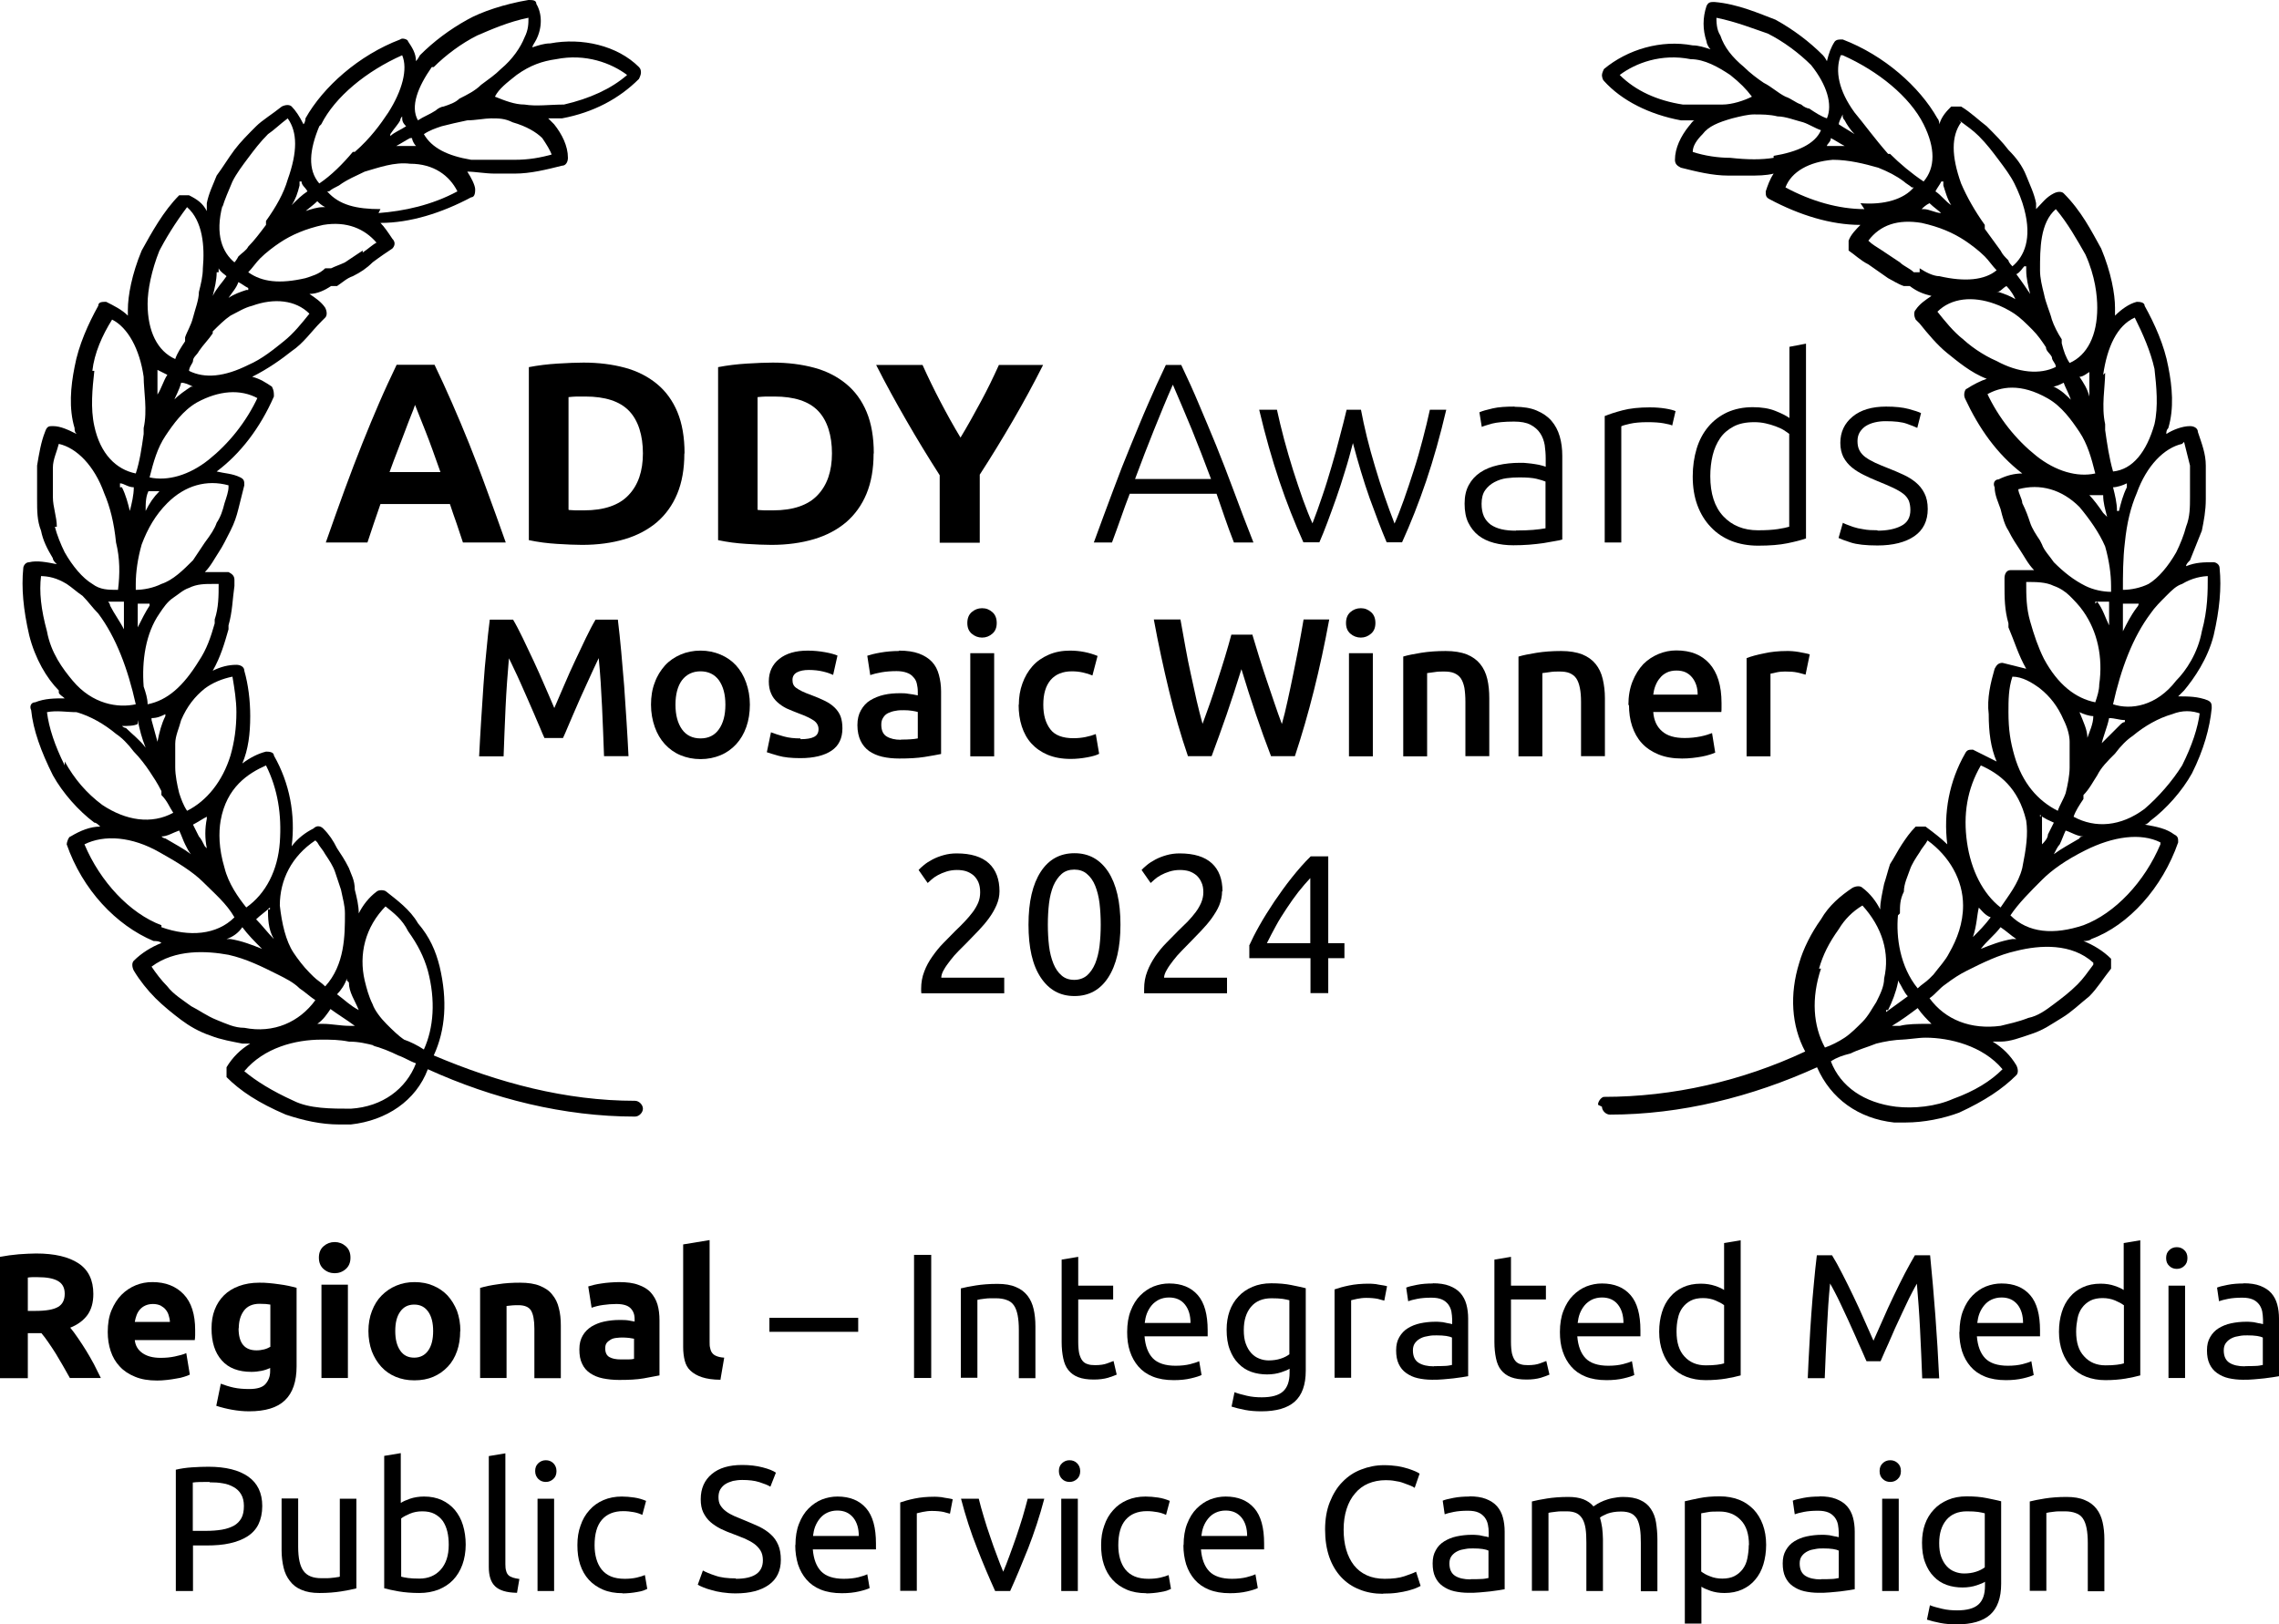
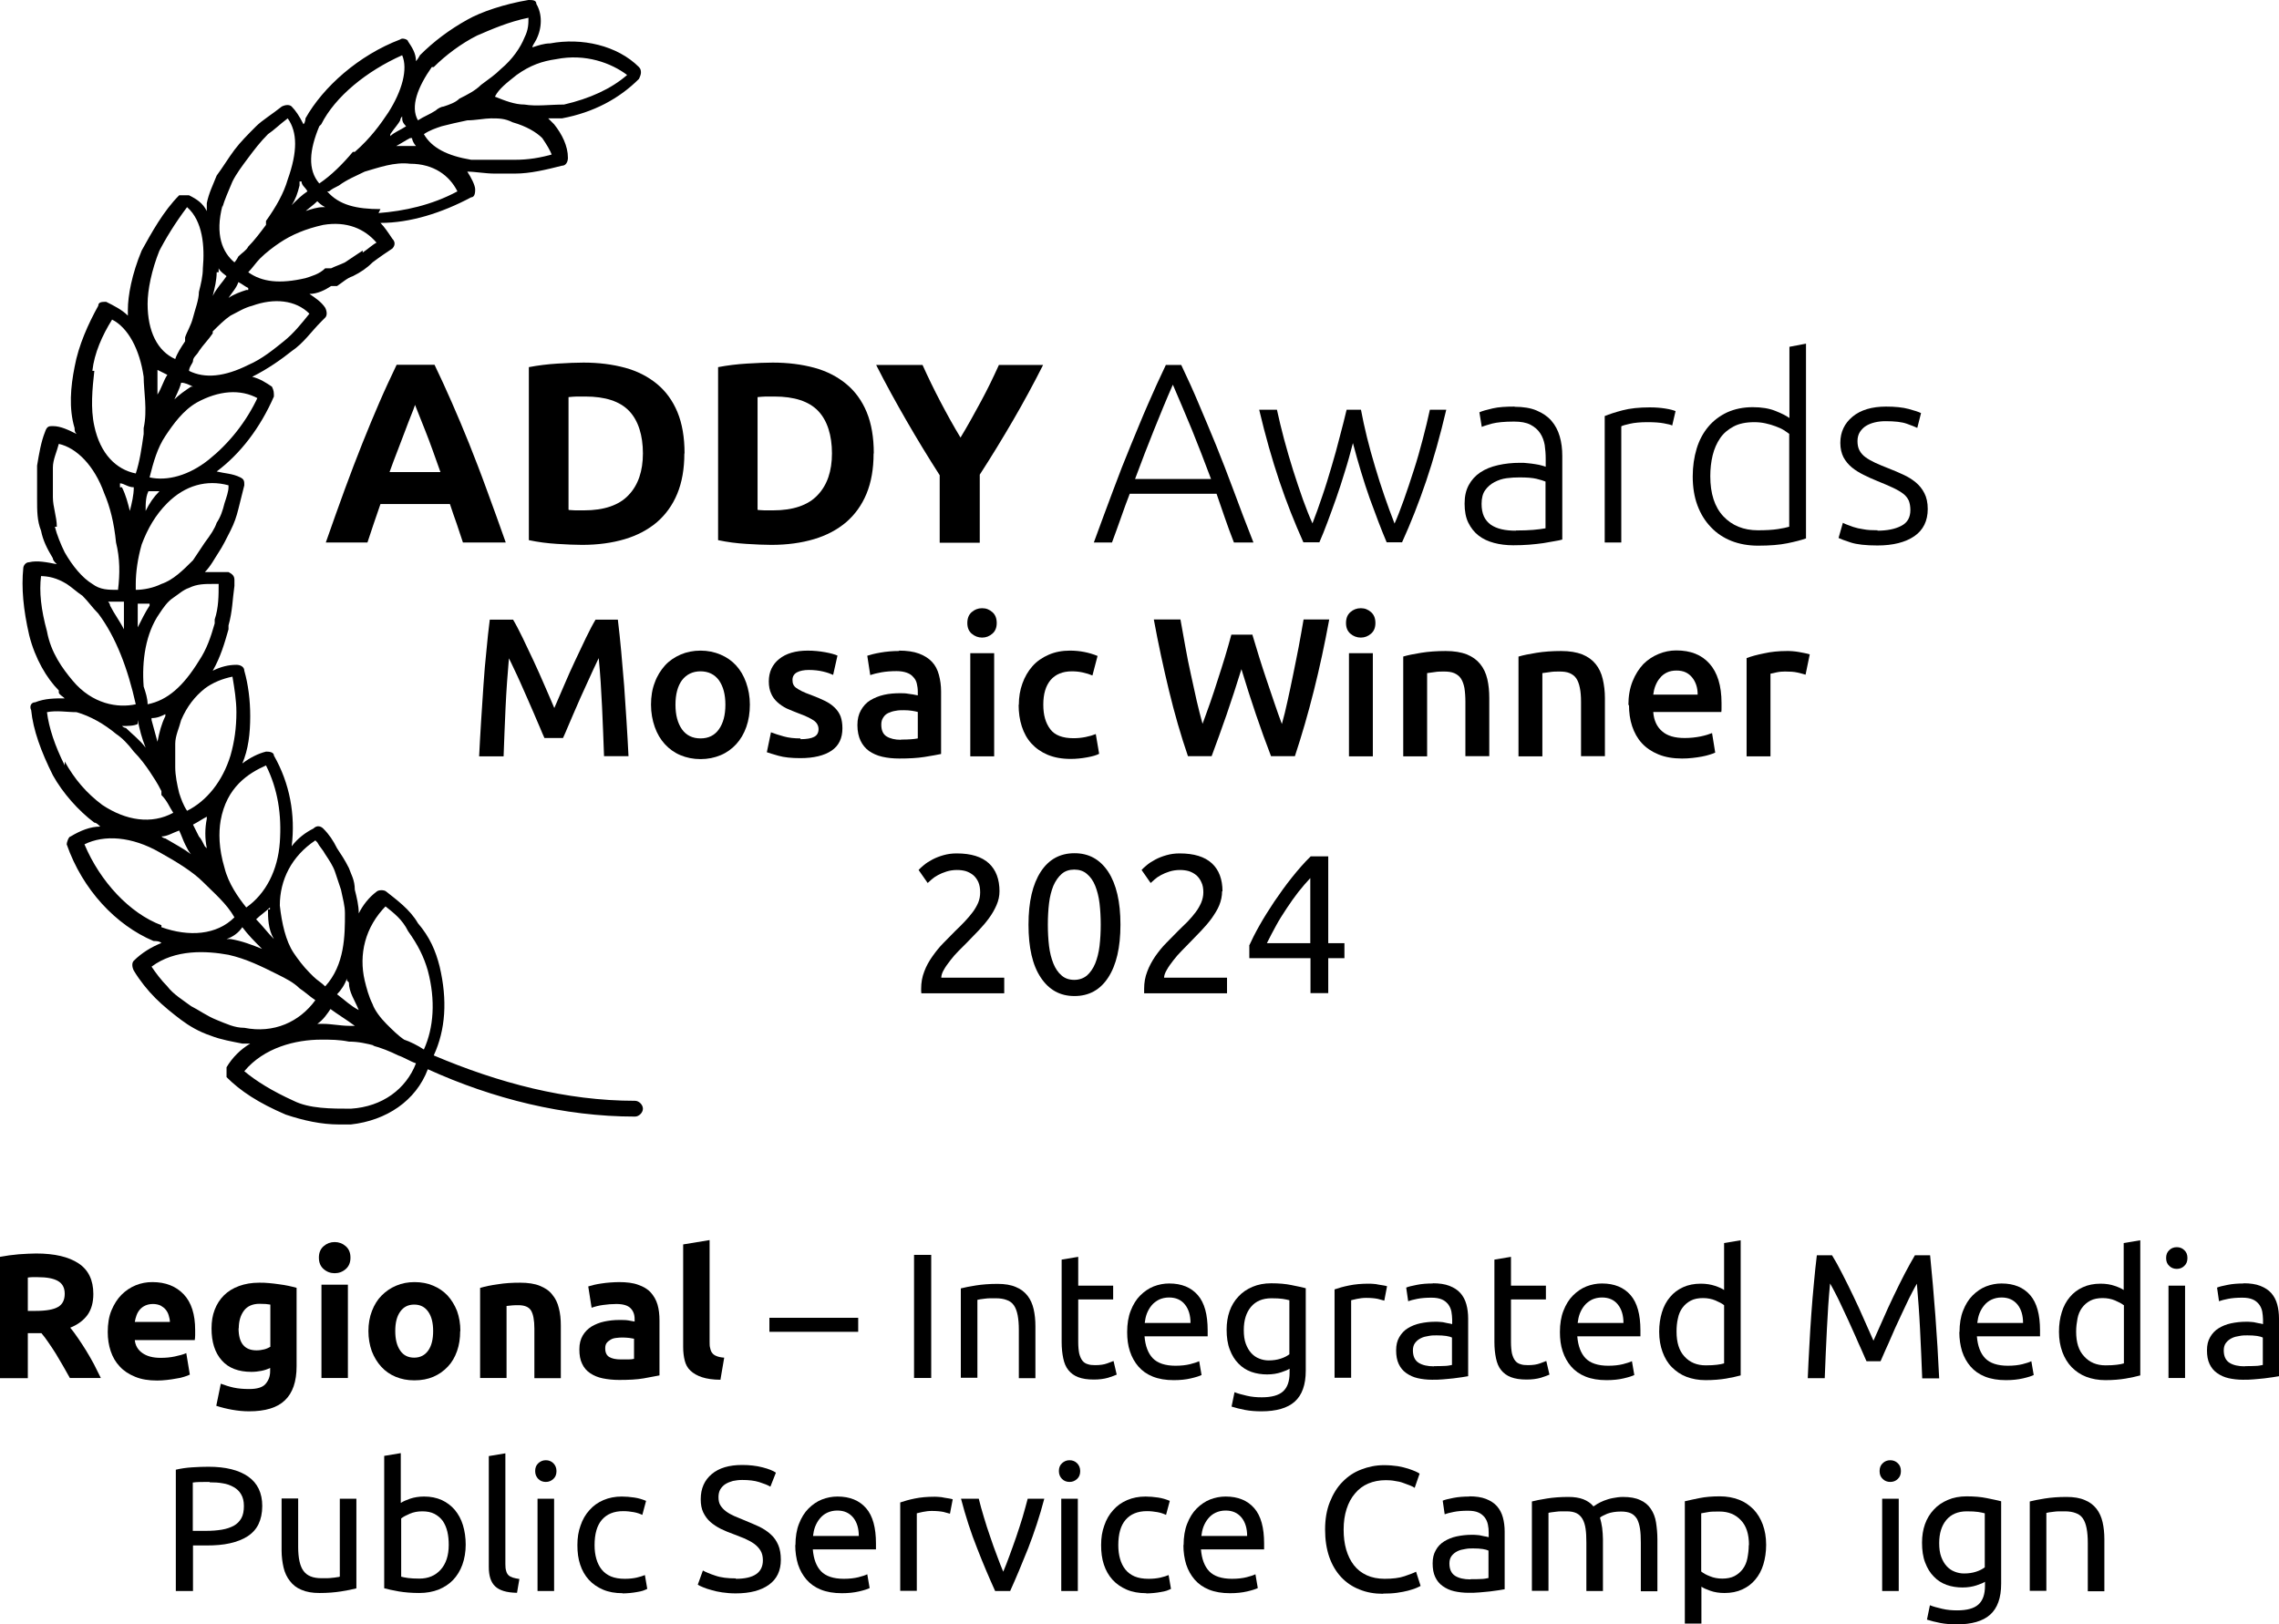
<svg xmlns="http://www.w3.org/2000/svg" id="Layer_2" data-name="Layer 2" viewBox="0 0 115.49 82.34">
  <defs>
    <style>
      .cls-1 {
        fill: #000;
        stroke-width: 0px;
      }

      .cls-2 {
        isolation: isolate;
      }
    </style>
  </defs>
  <g id="Layer_1-2" data-name="Layer 1">
    <g>
      <g class="cls-2">
        <g class="cls-2">
          <path class="cls-1" d="M26,31.41c.15.25.31.56.49.93.18.37.36.75.55,1.16s.37.81.55,1.23c.18.42.35.8.5,1.16.15-.35.32-.74.5-1.16.18-.42.36-.83.55-1.23.19-.4.37-.79.55-1.16.18-.37.34-.68.49-.93h1.13c.06.51.12,1.04.17,1.61.05.57.1,1.15.15,1.75.04.6.08,1.2.12,1.8.04.6.07,1.19.1,1.76h-1.24c-.03-.81-.06-1.64-.1-2.49s-.09-1.68-.17-2.48c-.07.15-.16.34-.26.55-.1.21-.21.45-.32.7s-.23.51-.35.77c-.12.27-.23.53-.34.78-.11.25-.21.48-.3.7s-.17.4-.24.55h-.94c-.07-.15-.15-.34-.24-.56-.09-.22-.2-.45-.3-.7-.11-.25-.22-.51-.34-.78-.12-.27-.23-.52-.34-.77-.11-.25-.22-.48-.32-.69-.1-.22-.19-.4-.26-.54-.07.8-.13,1.63-.17,2.48s-.07,1.68-.1,2.49h-1.24c.03-.57.06-1.17.1-1.78s.08-1.22.12-1.83c.04-.6.09-1.19.15-1.75.05-.57.11-1.09.17-1.57h1.17Z" />
          <path class="cls-1" d="M38,35.72c0,.41-.06.79-.18,1.13-.12.34-.29.63-.51.87s-.48.43-.79.56c-.31.13-.65.2-1.02.2s-.71-.07-1.02-.2c-.31-.13-.57-.32-.79-.56s-.39-.53-.51-.87c-.12-.34-.19-.72-.19-1.13s.06-.79.19-1.12c.12-.34.3-.62.52-.87.22-.24.49-.42.79-.55s.64-.2,1.01-.2.7.07,1.01.2c.31.13.58.32.79.55.22.24.39.53.51.87.12.34.19.71.19,1.12ZM36.76,35.72c0-.52-.11-.93-.33-1.24-.22-.3-.54-.45-.93-.45s-.71.15-.94.45c-.22.3-.33.72-.33,1.24s.11.94.33,1.25.54.46.94.46.71-.15.93-.46.33-.72.33-1.25Z" />
          <path class="cls-1" d="M40.56,37.47c.32,0,.55-.04.7-.12.15-.08.22-.21.22-.39,0-.17-.08-.32-.23-.43-.16-.11-.42-.24-.78-.37-.22-.08-.42-.17-.61-.25-.18-.09-.34-.2-.47-.32s-.24-.26-.31-.43c-.08-.17-.12-.38-.12-.62,0-.48.18-.86.53-1.14.35-.28.83-.42,1.44-.42.31,0,.6.03.88.08s.49.11.63.17l-.22.98c-.13-.06-.3-.12-.51-.17-.21-.05-.45-.08-.72-.08-.25,0-.45.04-.6.12-.15.08-.23.21-.23.38,0,.09.01.16.04.23.03.07.08.13.15.18s.17.11.29.17.27.12.44.18c.29.11.53.21.73.31.2.1.37.22.5.35.13.13.23.28.29.44.06.17.09.37.09.6,0,.5-.18.88-.55,1.13s-.9.38-1.58.38c-.46,0-.83-.04-1.11-.12-.28-.08-.48-.14-.59-.18l.21-1.01c.18.07.4.14.65.21s.53.1.85.1Z" />
          <path class="cls-1" d="M45.56,32.98c.4,0,.74.05,1.01.15s.49.24.66.42.28.4.35.66c.07.26.11.54.11.84v3.17c-.19.04-.47.09-.84.15-.38.06-.8.08-1.28.08-.31,0-.6-.03-.86-.09-.26-.06-.48-.16-.67-.29-.18-.13-.33-.31-.43-.52-.1-.21-.16-.48-.16-.79s.06-.55.18-.76c.12-.21.27-.38.47-.5s.43-.22.7-.28c.26-.06.54-.08.82-.08.13,0,.27,0,.42.03.15.02.3.04.47.08v-.2c0-.14-.02-.27-.05-.4-.03-.13-.09-.24-.18-.33-.08-.1-.19-.17-.33-.22-.14-.05-.31-.08-.51-.08-.28,0-.54.02-.77.06s-.42.09-.57.14l-.15-.98c.15-.05.38-.11.67-.16.29-.05.61-.08.94-.08ZM45.66,37.49c.37,0,.66-.02.85-.06v-1.34c-.07-.02-.16-.04-.29-.06-.13-.02-.27-.03-.42-.03-.13,0-.27,0-.41.03-.14.02-.26.06-.37.11-.11.05-.2.13-.26.23-.07.1-.1.22-.1.36,0,.29.09.49.27.6.18.11.42.17.73.17Z" />
          <path class="cls-1" d="M50.51,31.58c0,.23-.07.41-.22.54-.15.13-.32.2-.52.2s-.38-.07-.53-.2c-.15-.13-.22-.31-.22-.54s.07-.42.22-.55c.15-.13.32-.2.53-.2s.37.07.52.2c.15.13.22.32.22.55ZM50.38,38.34h-1.21v-5.23h1.21v5.23Z" />
          <path class="cls-1" d="M51.63,35.73c0-.39.06-.75.18-1.08.12-.34.29-.63.51-.88.22-.25.5-.44.82-.58.32-.14.68-.21,1.08-.21.49,0,.96.09,1.4.27l-.26.99c-.14-.06-.3-.11-.48-.15s-.36-.06-.56-.06c-.47,0-.83.15-1.08.44-.25.3-.37.71-.37,1.25s.12.93.35,1.24.63.46,1.18.46c.21,0,.41-.02.61-.06.2-.04.37-.09.52-.15l.17,1c-.13.07-.33.13-.61.18-.27.05-.55.08-.83.08-.45,0-.83-.07-1.17-.21-.33-.14-.6-.33-.82-.57-.22-.24-.38-.53-.49-.87-.11-.34-.16-.7-.16-1.1Z" />
          <path class="cls-1" d="M63.47,32.19c.11.36.22.74.34,1.12.12.39.25.78.38,1.17.13.39.26.77.39,1.15s.25.73.38,1.07c.1-.36.2-.75.29-1.18.09-.42.19-.86.28-1.32.09-.46.19-.92.28-1.4.09-.47.17-.94.25-1.4h1.3c-.23,1.25-.49,2.46-.78,3.61-.29,1.16-.61,2.26-.96,3.32h-1.21c-.52-1.35-1.02-2.82-1.5-4.41-.25.81-.5,1.57-.75,2.3-.25.73-.51,1.43-.76,2.11h-1.2c-.36-1.05-.68-2.16-.96-3.32-.28-1.16-.54-2.36-.77-3.61h1.35c.08.45.17.92.25,1.39s.18.94.28,1.4c.1.46.2.9.29,1.32.1.43.2.82.3,1.18.13-.34.25-.7.39-1.08.13-.38.26-.76.38-1.15.13-.39.25-.78.37-1.17.12-.39.22-.76.32-1.12h1.08Z" />
          <path class="cls-1" d="M69.7,31.58c0,.23-.07.41-.22.54-.15.13-.32.2-.52.2s-.38-.07-.53-.2c-.15-.13-.22-.31-.22-.54s.07-.42.22-.55c.15-.13.32-.2.53-.2s.37.07.52.2c.15.13.22.32.22.55ZM69.57,38.34h-1.21v-5.23h1.21v5.23Z" />
          <path class="cls-1" d="M71.11,33.28c.23-.07.54-.13.91-.19s.79-.09,1.24-.09c.43,0,.78.06,1.07.17.29.12.51.28.68.49s.29.46.36.76c.07.3.1.62.1.97v2.94h-1.21v-2.75c0-.28-.02-.52-.05-.71-.04-.2-.1-.36-.18-.48-.08-.12-.2-.21-.34-.27s-.32-.08-.52-.08c-.15,0-.31,0-.48.03-.17.02-.29.04-.37.05v4.22h-1.21v-5.06Z" />
          <path class="cls-1" d="M76.96,33.28c.23-.07.54-.13.91-.19.37-.06.79-.09,1.24-.09.43,0,.78.06,1.07.17.29.12.51.28.68.49.17.21.29.46.36.76s.11.62.11.97v2.94h-1.21v-2.75c0-.28-.02-.52-.06-.71-.04-.2-.1-.36-.18-.48-.08-.12-.2-.21-.34-.27-.14-.06-.32-.08-.53-.08-.15,0-.31,0-.48.03-.17.02-.29.04-.37.05v4.22h-1.21v-5.06Z" />
          <path class="cls-1" d="M82.52,35.75c0-.46.07-.86.21-1.21s.32-.63.54-.87c.23-.23.49-.4.78-.52.29-.12.59-.18.9-.18.72,0,1.28.22,1.68.67.4.45.61,1.11.61,2,0,.07,0,.14,0,.23,0,.08,0,.16-.01.22h-3.45c.03.42.18.75.45.98.26.23.64.34,1.14.34.29,0,.56-.03.81-.08.24-.05.43-.11.58-.17l.16.99c-.07.03-.16.07-.27.1-.12.04-.25.07-.4.1-.15.03-.31.05-.48.07-.17.02-.35.03-.53.03-.46,0-.86-.07-1.2-.21s-.62-.33-.84-.57c-.22-.24-.38-.53-.49-.86s-.16-.69-.16-1.08ZM86.03,35.21c0-.17-.02-.33-.07-.48-.05-.15-.12-.28-.21-.39s-.2-.2-.33-.26-.29-.09-.46-.09-.35.03-.49.1-.26.16-.35.28c-.1.11-.17.24-.23.39s-.09.3-.11.45h2.25Z" />
          <path class="cls-1" d="M91.5,34.2c-.1-.03-.24-.07-.42-.11-.18-.04-.38-.05-.62-.05-.13,0-.28.01-.42.04-.15.03-.25.05-.32.07v4.19h-1.21v-4.98c.23-.09.53-.17.88-.24.35-.08.74-.12,1.17-.12.08,0,.17,0,.28.01s.21.02.32.04c.11.02.21.04.31.06s.18.04.24.06l-.21,1.02Z" />
        </g>
        <g class="cls-2">
          <path class="cls-1" d="M1.83,63.54c.94,0,1.65.17,2.15.5.5.33.75.85.75,1.55,0,.44-.1.79-.3,1.07-.2.27-.49.49-.87.64.13.16.26.33.4.54.14.2.27.41.41.63.13.22.27.45.39.68s.24.47.35.7h-1.57c-.11-.2-.23-.41-.35-.62s-.24-.41-.36-.61c-.12-.2-.25-.38-.37-.56-.12-.18-.24-.34-.36-.48h-.69v2.28H0v-6.15c.31-.06.62-.1.95-.13.33-.02.62-.04.88-.04ZM1.91,64.74c-.1,0-.19,0-.27,0-.08,0-.16.01-.23.02v1.69h.4c.53,0,.91-.07,1.13-.2.23-.13.34-.36.34-.67s-.12-.52-.35-.65c-.23-.13-.57-.19-1.02-.19Z" />
          <path class="cls-1" d="M5.46,67.52c0-.42.06-.79.19-1.1.13-.31.3-.58.51-.79s.45-.37.72-.48c.27-.11.55-.16.84-.16.67,0,1.2.21,1.59.62.39.41.58,1.02.58,1.81,0,.08,0,.16,0,.26,0,.09-.01.18-.02.25h-3.04c.03.28.16.5.39.66.23.16.53.24.92.24.25,0,.49-.02.72-.07s.43-.1.58-.17l.18,1.09c-.07.04-.17.07-.29.11-.12.04-.25.07-.4.09-.15.03-.3.05-.47.07-.17.02-.34.03-.5.03-.43,0-.8-.06-1.11-.19-.32-.13-.58-.3-.78-.52-.21-.22-.36-.48-.46-.78-.1-.3-.15-.62-.15-.97ZM8.61,67.01c0-.11-.03-.23-.06-.33-.03-.11-.08-.2-.15-.29s-.16-.15-.26-.21c-.11-.05-.24-.08-.39-.08s-.28.03-.39.08c-.11.05-.2.12-.27.2s-.13.18-.17.29c-.04.11-.07.22-.09.34h1.77Z" />
          <path class="cls-1" d="M15.03,69.26c0,.77-.2,1.35-.59,1.72-.39.38-1,.56-1.82.56-.29,0-.58-.03-.86-.08s-.56-.12-.8-.2l.23-1.12c.21.08.43.15.66.2.23.05.49.07.79.07.38,0,.66-.08.81-.25s.24-.38.24-.65v-.17c-.14.07-.29.12-.45.15s-.32.05-.5.05c-.65,0-1.16-.19-1.5-.58-.35-.39-.52-.93-.52-1.62,0-.35.05-.67.16-.95.11-.29.27-.53.47-.73s.46-.36.76-.47c.3-.11.64-.17,1.02-.17.16,0,.33,0,.5.02s.34.03.51.06c.17.02.33.05.48.08.15.03.29.07.41.1v3.98ZM12.09,67.33c0,.75.3,1.12.91,1.12.14,0,.27-.02.39-.05s.22-.08.31-.13v-2.14c-.07-.01-.14-.02-.23-.03-.09,0-.2-.01-.32-.01-.35,0-.62.12-.79.35-.17.23-.26.53-.26.89Z" />
          <path class="cls-1" d="M17.76,63.75c0,.25-.08.44-.24.58s-.35.21-.56.21-.4-.07-.56-.21-.24-.33-.24-.58.08-.44.24-.58c.16-.14.35-.21.56-.21s.4.07.56.21c.16.14.24.33.24.58ZM17.63,69.85h-1.34v-4.73h1.34v4.73Z" />
          <path class="cls-1" d="M23.32,67.47c0,.37-.05.71-.16,1.02-.11.31-.26.57-.47.79s-.45.39-.73.51-.6.18-.96.18-.66-.06-.95-.18-.53-.29-.73-.51-.36-.48-.48-.79c-.11-.31-.17-.65-.17-1.02s.06-.71.18-1.02c.12-.31.28-.57.49-.78s.45-.38.74-.5c.28-.12.59-.18.93-.18s.66.06.94.18c.29.12.53.29.73.5.2.22.36.48.48.78.11.31.17.64.17,1.02ZM21.95,67.47c0-.41-.08-.74-.25-.98s-.4-.36-.71-.36-.54.12-.71.36-.25.56-.25.98.08.74.25.99.41.36.71.36.54-.12.71-.36.25-.57.25-.99Z" />
          <path class="cls-1" d="M24.35,65.28c.23-.07.52-.13.88-.18.36-.06.74-.08,1.13-.08s.74.05,1,.16c.27.11.48.25.63.45.16.19.27.42.33.68.07.26.1.56.1.88v2.67h-1.34v-2.51c0-.43-.06-.74-.17-.92-.11-.18-.33-.27-.64-.27-.1,0-.2,0-.31.01s-.2.02-.29.03v3.65h-1.34v-4.57Z" />
          <path class="cls-1" d="M31.36,64.99c.4,0,.73.04.99.14.26.09.48.22.63.39s.27.37.34.61c.07.24.1.51.1.8v2.79c-.19.04-.46.09-.8.15s-.76.08-1.24.08c-.31,0-.58-.03-.83-.08-.25-.05-.46-.14-.64-.26-.18-.12-.32-.28-.41-.48-.1-.2-.14-.44-.14-.73s.06-.51.17-.7c.11-.19.26-.34.45-.46.19-.11.4-.2.64-.25.24-.05.49-.08.75-.08.17,0,.33,0,.46.02.13.02.24.04.33.06v-.13c0-.23-.07-.41-.21-.55s-.38-.21-.72-.21c-.23,0-.45.02-.67.05-.22.03-.41.08-.58.14l-.17-1.08c.08-.02.18-.05.29-.08.12-.03.25-.05.38-.07.14-.02.28-.04.44-.05.15-.01.31-.02.46-.02ZM31.46,68.91c.13,0,.26,0,.38,0,.12,0,.22-.01.29-.03v-1.02c-.05-.01-.13-.02-.24-.04-.11-.01-.21-.02-.3-.02-.13,0-.24,0-.36.02-.11.01-.21.04-.29.09s-.15.1-.2.17c-.05.07-.07.16-.07.27,0,.21.07.36.21.44.14.08.33.12.58.12Z" />
-           <path class="cls-1" d="M36.52,69.94c-.39,0-.71-.05-.95-.13-.24-.08-.43-.19-.58-.33s-.24-.31-.29-.51c-.05-.2-.08-.43-.08-.68v-5.21l1.34-.22v5.16c0,.12,0,.23.03.32.02.1.05.18.1.24.05.07.12.12.22.16s.22.07.39.08l-.19,1.11Z" />
+           <path class="cls-1" d="M36.52,69.94c-.39,0-.71-.05-.95-.13-.24-.08-.43-.19-.58-.33s-.24-.31-.29-.51c-.05-.2-.08-.43-.08-.68v-5.21l1.34-.22v5.16c0,.12,0,.23.03.32.02.1.05.18.1.24.05.07.12.12.22.16s.22.07.39.08l-.19,1.11" />
          <path class="cls-1" d="M38.99,66.8h4.5v.71h-4.5v-.71Z" />
          <path class="cls-1" d="M46.32,63.61h.87v6.24h-.87v-6.24Z" />
          <path class="cls-1" d="M48.69,65.31c.19-.05.45-.1.76-.15.32-.05.68-.08,1.1-.08.37,0,.68.05.93.16.25.1.44.25.59.44.15.19.25.42.31.68s.09.55.09.87v2.63h-.84v-2.45c0-.29-.02-.53-.06-.74-.04-.2-.1-.37-.19-.5s-.21-.22-.36-.27c-.15-.06-.34-.09-.56-.09-.09,0-.18,0-.28,0-.1,0-.19.01-.27.02s-.17.02-.23.03c-.07.01-.12.02-.15.03v3.95h-.84v-4.54Z" />
          <path class="cls-1" d="M54.64,65.17h1.77v.7h-1.77v2.16c0,.23.02.43.05.58.04.15.09.27.16.36.07.09.16.15.27.18.11.04.23.05.38.05.25,0,.45-.03.61-.09.15-.06.26-.1.32-.12l.16.69c-.08.04-.23.09-.44.16-.21.06-.45.09-.72.09-.32,0-.58-.04-.79-.12s-.37-.2-.5-.36-.21-.36-.26-.6c-.05-.24-.08-.51-.08-.82v-4.18l.84-.14v1.45Z" />
          <path class="cls-1" d="M57.12,67.52c0-.41.06-.78.18-1.08.12-.31.28-.57.48-.77s.43-.36.68-.46c.26-.1.52-.15.79-.15.63,0,1.11.2,1.45.59.34.39.5.99.5,1.79v.14c0,.06,0,.11,0,.16h-3.2c.04.49.18.86.42,1.11s.63.38,1.15.38c.29,0,.54-.03.74-.08.2-.05.35-.1.46-.15l.12.7c-.1.05-.28.11-.54.17-.25.06-.54.09-.87.09-.41,0-.76-.06-1.06-.18s-.54-.29-.73-.51c-.19-.22-.33-.47-.43-.77s-.14-.62-.14-.98ZM60.33,67.06c0-.38-.09-.69-.28-.93s-.46-.36-.81-.36c-.19,0-.36.04-.51.11-.15.08-.27.17-.37.29s-.18.26-.24.41c-.06.16-.09.31-.11.48h2.32Z" />
          <path class="cls-1" d="M65.35,69.38c-.07.05-.21.11-.42.18s-.45.11-.72.11-.55-.04-.8-.13c-.25-.09-.47-.23-.65-.42-.19-.19-.33-.42-.44-.71-.11-.28-.16-.62-.16-1.01,0-.34.05-.66.15-.94.1-.28.25-.53.45-.74.19-.21.43-.37.71-.49s.6-.18.95-.18c.39,0,.73.03,1.02.09s.54.11.73.16v4.18c0,.72-.19,1.24-.56,1.57s-.94.49-1.69.49c-.29,0-.57-.02-.83-.07s-.49-.11-.68-.17l.15-.73c.17.07.37.12.62.18s.5.08.76.08c.5,0,.86-.1,1.08-.3s.33-.51.33-.94v-.2ZM65.34,65.91c-.08-.02-.2-.05-.34-.07-.14-.02-.33-.03-.57-.03-.45,0-.8.15-1.04.44s-.36.68-.36,1.17c0,.27.03.5.1.69.07.19.16.35.28.48.12.13.25.22.41.28.15.06.31.09.47.09.22,0,.43-.03.61-.09.19-.06.33-.14.44-.22v-2.74Z" />
          <path class="cls-1" d="M69.34,65.07c.07,0,.15,0,.25.01.09,0,.18.02.28.04.09.01.17.03.25.04s.13.03.17.04l-.14.73c-.07-.02-.18-.05-.33-.09-.15-.03-.35-.05-.59-.05-.16,0-.31.02-.46.05-.15.03-.25.06-.3.07v3.93h-.84v-4.48c.2-.07.44-.14.74-.2.29-.06.62-.09.99-.09Z" />
          <path class="cls-1" d="M72.6,65.05c.34,0,.62.04.85.13.23.09.42.21.56.37.14.16.24.35.3.57.06.22.09.46.09.72v2.92c-.07.01-.17.03-.3.05-.13.02-.27.04-.44.06-.16.02-.34.03-.53.05-.19.02-.38.02-.56.02-.26,0-.51-.03-.73-.08-.22-.05-.41-.14-.58-.26s-.29-.27-.38-.46c-.09-.19-.13-.42-.13-.69s.05-.48.16-.67c.11-.19.25-.34.43-.45s.39-.2.63-.25c.24-.05.49-.08.76-.08.08,0,.17,0,.26.01.09,0,.17.02.26.04.08.02.15.03.21.04.06.01.1.02.13.03v-.23c0-.14-.02-.27-.04-.41-.03-.14-.08-.25-.16-.36-.08-.1-.18-.19-.32-.25-.14-.06-.31-.09-.53-.09-.28,0-.52.02-.72.06s-.36.08-.46.12l-.1-.69c.11-.05.29-.09.54-.14s.52-.07.82-.07ZM72.67,69.25c.2,0,.37,0,.53-.01.15,0,.28-.03.38-.05v-1.39c-.06-.03-.16-.06-.29-.08-.13-.02-.3-.03-.49-.03-.13,0-.26,0-.4.03-.14.02-.27.05-.39.11-.12.06-.21.13-.29.23-.08.1-.12.23-.12.39,0,.3.1.51.29.63.19.12.45.18.78.18Z" />
          <path class="cls-1" d="M76.57,65.17h1.77v.7h-1.77v2.16c0,.23.02.43.05.58.04.15.09.27.16.36.07.09.16.15.27.18.11.04.23.05.38.05.25,0,.45-.03.61-.09.15-.06.26-.1.32-.12l.16.69c-.08.04-.23.09-.44.16-.21.06-.45.09-.72.09-.32,0-.58-.04-.79-.12s-.37-.2-.5-.36-.21-.36-.26-.6c-.05-.24-.08-.51-.08-.82v-4.18l.84-.14v1.45Z" />
          <path class="cls-1" d="M79.05,67.52c0-.41.06-.78.18-1.08.12-.31.28-.57.48-.77s.43-.36.68-.46c.26-.1.52-.15.79-.15.63,0,1.11.2,1.45.59.34.39.5.99.5,1.79v.14c0,.06,0,.11,0,.16h-3.2c.04.49.18.86.42,1.11s.63.38,1.15.38c.29,0,.54-.03.74-.08.2-.05.35-.1.46-.15l.12.7c-.1.05-.28.11-.54.17-.25.06-.54.09-.87.09-.41,0-.76-.06-1.06-.18s-.54-.29-.73-.51c-.19-.22-.33-.47-.43-.77s-.14-.62-.14-.98ZM82.27,67.06c0-.38-.09-.69-.28-.93s-.46-.36-.81-.36c-.19,0-.36.04-.51.11-.15.08-.27.17-.37.29s-.18.26-.24.41c-.06.16-.09.31-.11.48h2.32Z" />
          <path class="cls-1" d="M87.37,63.01l.84-.14v6.85c-.19.05-.44.11-.74.16-.3.05-.65.08-1.04.08-.36,0-.68-.06-.97-.17-.29-.11-.53-.28-.74-.49s-.36-.47-.47-.77c-.11-.3-.17-.64-.17-1.02s.05-.69.14-.99c.09-.3.23-.56.41-.77.18-.22.4-.38.66-.5.26-.12.56-.18.9-.18.27,0,.51.04.72.11.21.07.36.14.46.21v-2.37ZM87.37,66.16c-.1-.08-.25-.16-.44-.24s-.4-.12-.63-.12c-.24,0-.45.04-.62.13-.17.09-.31.21-.42.36s-.19.33-.23.54c-.05.21-.07.43-.07.67,0,.55.13.97.4,1.26.27.3.63.45,1.08.45.23,0,.42-.01.57-.03.15-.02.27-.04.36-.07v-2.96Z" />
          <path class="cls-1" d="M94.58,68.99c-.06-.14-.14-.33-.24-.55-.1-.22-.21-.46-.32-.72s-.24-.52-.36-.8c-.13-.27-.25-.53-.36-.77-.11-.24-.22-.46-.32-.65-.1-.19-.18-.34-.24-.44-.07.71-.12,1.47-.16,2.3-.04.82-.08,1.66-.11,2.5h-.86c.02-.54.05-1.08.08-1.63s.06-1.09.1-1.62c.04-.53.08-1.05.13-1.55s.09-.98.15-1.43h.77c.16.26.34.58.52.94.19.36.37.74.56,1.13.19.39.37.79.54,1.18.17.39.33.75.48,1.08.14-.32.3-.68.48-1.08.17-.39.35-.79.54-1.18.19-.39.37-.77.56-1.13.19-.36.36-.67.52-.94h.77c.2,2.01.36,4.09.46,6.24h-.86c-.03-.84-.07-1.67-.11-2.5-.04-.83-.1-1.59-.16-2.3-.06.1-.14.25-.24.44-.1.19-.21.41-.32.65-.11.24-.24.5-.36.77-.13.27-.25.54-.36.8-.11.26-.22.5-.32.72-.1.22-.18.41-.24.55h-.7Z" />
          <path class="cls-1" d="M99.3,67.52c0-.41.06-.78.18-1.08.12-.31.28-.57.48-.77.2-.2.43-.36.68-.46.26-.1.52-.15.79-.15.63,0,1.11.2,1.45.59.34.39.5.99.5,1.79v.14c0,.06,0,.11,0,.16h-3.2c.04.49.18.86.42,1.11s.63.38,1.15.38c.29,0,.54-.03.74-.08.2-.05.35-.1.45-.15l.12.7c-.1.05-.28.11-.54.17-.26.06-.54.09-.87.09-.41,0-.76-.06-1.06-.18-.3-.12-.54-.29-.73-.51-.19-.22-.33-.47-.43-.77-.09-.3-.14-.62-.14-.98ZM102.52,67.06c0-.38-.09-.69-.28-.93-.2-.24-.46-.36-.81-.36-.19,0-.36.04-.51.11s-.27.17-.37.29c-.1.12-.18.26-.24.41-.06.16-.09.31-.11.48h2.32Z" />
          <path class="cls-1" d="M107.62,63.01l.84-.14v6.85c-.19.05-.44.11-.74.16-.3.05-.64.08-1.03.08-.36,0-.68-.06-.97-.17-.29-.11-.53-.28-.74-.49-.2-.21-.36-.47-.47-.77-.11-.3-.17-.64-.17-1.02s.05-.69.14-.99.23-.56.41-.77c.18-.22.4-.38.66-.5.26-.12.56-.18.9-.18.27,0,.51.04.71.11.21.07.36.14.46.21v-2.37ZM107.62,66.16c-.1-.08-.25-.16-.44-.24-.19-.08-.4-.12-.63-.12s-.45.04-.62.13c-.17.09-.31.21-.42.36-.11.15-.19.33-.23.54s-.07.43-.07.67c0,.55.13.97.41,1.26.27.3.63.45,1.08.45.23,0,.42-.01.57-.03.15-.02.27-.04.36-.07v-2.96Z" />
          <path class="cls-1" d="M110.31,64.32c-.15,0-.28-.05-.38-.15-.11-.1-.16-.23-.16-.4s.05-.3.16-.4c.1-.1.23-.15.38-.15s.28.05.38.15c.11.1.16.23.16.4s-.05.3-.16.4c-.1.1-.23.15-.38.15ZM110.73,69.85h-.84v-4.68h.84v4.68Z" />
          <path class="cls-1" d="M113.69,65.05c.34,0,.62.04.85.13.23.09.42.21.56.37.14.16.24.35.3.57.06.22.09.46.09.72v2.92c-.07.01-.17.03-.3.05-.13.02-.27.04-.44.06-.16.02-.34.03-.53.05-.19.02-.38.02-.56.02-.26,0-.51-.03-.73-.08-.22-.05-.41-.14-.58-.26s-.29-.27-.38-.46c-.09-.19-.13-.42-.13-.69s.05-.48.16-.67c.11-.19.25-.34.43-.45s.39-.2.63-.25c.24-.05.49-.08.76-.08.08,0,.17,0,.26.01.09,0,.17.02.26.04.08.02.15.03.21.04.06.01.1.02.13.03v-.23c0-.14-.02-.27-.04-.41-.03-.14-.08-.25-.16-.36-.08-.1-.18-.19-.32-.25-.14-.06-.31-.09-.53-.09-.28,0-.52.02-.72.06s-.36.08-.46.12l-.1-.69c.11-.05.29-.09.54-.14s.52-.07.82-.07ZM113.76,69.25c.2,0,.37,0,.53-.01.15,0,.28-.03.38-.05v-1.39c-.06-.03-.16-.06-.29-.08-.13-.02-.3-.03-.49-.03-.13,0-.26,0-.4.03-.14.02-.27.05-.39.11-.12.06-.21.13-.29.23-.08.1-.12.23-.12.39,0,.3.1.51.29.63.19.12.45.18.78.18Z" />
          <path class="cls-1" d="M10.56,74.35c.88,0,1.55.17,2.02.5s.71.83.71,1.49c0,.36-.07.67-.19.92s-.31.46-.56.62-.54.27-.89.35-.74.11-1.18.11h-.69v2.31h-.87v-6.15c.25-.06.52-.1.82-.12.3-.02.58-.03.83-.03ZM10.63,75.12c-.37,0-.66,0-.86.03v2.45h.66c.3,0,.57-.02.81-.06.24-.04.44-.11.61-.2.16-.09.29-.22.38-.38s.13-.37.13-.62-.05-.44-.14-.59c-.09-.16-.22-.28-.38-.37-.16-.09-.34-.16-.55-.19-.21-.04-.43-.05-.67-.05Z" />
          <path class="cls-1" d="M18.04,80.52c-.19.05-.45.1-.76.15-.32.05-.68.08-1.09.08-.36,0-.66-.05-.91-.16-.25-.1-.44-.25-.59-.45-.15-.19-.26-.42-.32-.68s-.1-.55-.1-.87v-2.63h.84v2.45c0,.57.09.98.27,1.22.18.25.48.37.91.37.09,0,.18,0,.28,0,.1,0,.19-.01.27-.02.08,0,.16-.02.23-.03.07,0,.12-.02.15-.03v-3.95h.84v4.54Z" />
          <path class="cls-1" d="M20.32,76.18c.1-.07.26-.14.46-.21.21-.07.45-.11.71-.11.34,0,.63.06.9.18.26.12.48.29.66.5.18.22.32.47.41.77s.14.63.14.99-.06.72-.17,1.02c-.11.3-.27.56-.47.77-.2.21-.45.37-.74.49-.29.11-.61.17-.97.17-.39,0-.74-.03-1.04-.08-.3-.05-.55-.11-.74-.16v-6.71l.84-.14v2.51ZM20.32,79.92c.08.02.2.05.36.07.15.02.34.03.57.03.45,0,.81-.15,1.08-.45.27-.3.41-.72.41-1.26,0-.24-.02-.46-.07-.67s-.13-.39-.23-.54c-.11-.15-.25-.27-.42-.36-.17-.09-.38-.13-.62-.13s-.44.04-.63.12c-.19.08-.34.16-.44.24v2.96Z" />
          <path class="cls-1" d="M26.19,80.74c-.52-.01-.88-.12-1.1-.33-.22-.21-.32-.54-.32-.98v-5.62l.84-.14v5.62c0,.14.01.25.04.34.02.09.06.16.12.22.05.05.13.09.22.12.09.03.2.05.33.07l-.12.7Z" />
          <path class="cls-1" d="M27.66,75.12c-.15,0-.28-.05-.38-.15-.1-.1-.16-.23-.16-.4s.05-.3.16-.4c.11-.1.23-.15.38-.15s.28.05.38.15c.1.1.16.23.16.4s-.05.3-.16.4c-.11.1-.23.15-.38.15ZM28.08,80.65h-.84v-4.68h.84v4.68Z" />
          <path class="cls-1" d="M31.55,80.76c-.38,0-.71-.06-.99-.18s-.53-.29-.72-.5c-.2-.22-.34-.47-.44-.77-.1-.3-.14-.62-.14-.99s.05-.69.16-.99c.1-.3.25-.56.45-.78.19-.22.43-.39.71-.51s.59-.18.93-.18c.21,0,.42.02.63.05s.41.09.6.17l-.19.71c-.13-.06-.27-.11-.44-.14s-.34-.05-.53-.05c-.47,0-.83.15-1.08.44s-.37.72-.37,1.29c0,.25.03.48.09.69.06.21.15.39.27.54.12.15.28.27.47.35.19.08.43.12.7.12.22,0,.42-.02.6-.06.18-.04.32-.09.42-.13l.12.7s-.12.06-.21.09c-.09.03-.19.05-.31.07-.11.02-.24.04-.36.05-.13.01-.25.02-.37.02Z" />
          <path class="cls-1" d="M37.29,80.03c.91,0,1.37-.31,1.37-.94,0-.19-.04-.36-.12-.49-.08-.13-.19-.25-.33-.35s-.3-.18-.47-.26c-.18-.07-.36-.14-.56-.22-.23-.08-.44-.17-.65-.27-.2-.1-.38-.22-.53-.35s-.27-.3-.36-.48c-.09-.19-.13-.41-.13-.67,0-.55.19-.97.56-1.28s.88-.46,1.54-.46c.38,0,.72.04,1.03.12.31.08.54.17.68.27l-.28.71c-.13-.08-.31-.15-.56-.23s-.54-.11-.87-.11c-.17,0-.32.02-.47.05-.14.04-.27.09-.38.16-.11.07-.19.16-.26.27-.06.11-.09.24-.09.39,0,.17.03.31.1.42.07.11.16.21.28.3s.26.17.42.24c.16.07.33.14.53.22.27.11.52.22.74.32.22.11.42.24.58.39.17.15.29.33.38.54s.13.46.13.75c0,.55-.2.97-.6,1.26s-.96.44-1.69.44c-.25,0-.47-.02-.68-.05-.21-.03-.39-.07-.55-.12-.16-.04-.3-.09-.42-.14-.12-.05-.21-.09-.27-.13l.26-.72c.14.08.35.17.63.26.28.1.63.14,1.04.14Z" />
          <path class="cls-1" d="M40.31,78.32c0-.41.06-.78.18-1.08.12-.31.28-.57.48-.77.2-.2.43-.36.68-.46.26-.1.52-.15.79-.15.63,0,1.11.2,1.45.59.34.39.5.99.5,1.79v.14c0,.06,0,.11,0,.16h-3.2c.04.49.18.86.42,1.11s.63.38,1.15.38c.29,0,.54-.03.74-.08.2-.05.35-.1.45-.15l.12.7c-.1.05-.28.11-.54.17-.26.06-.54.09-.87.09-.41,0-.76-.06-1.06-.18-.3-.12-.54-.29-.73-.51-.19-.22-.33-.47-.43-.77-.09-.3-.14-.62-.14-.98ZM43.52,77.86c0-.38-.09-.69-.28-.93-.2-.24-.46-.36-.81-.36-.19,0-.36.04-.51.11s-.27.17-.37.29c-.1.12-.18.26-.24.41-.06.16-.09.31-.11.48h2.32Z" />
          <path class="cls-1" d="M47.33,75.87c.07,0,.15,0,.25.01.09,0,.18.02.28.04.09.01.17.03.25.04s.13.03.17.04l-.14.73c-.07-.02-.18-.05-.33-.09-.15-.03-.35-.05-.59-.05-.16,0-.31.02-.46.05-.15.03-.25.06-.3.07v3.93h-.84v-4.48c.2-.07.44-.14.74-.2.29-.06.62-.09.99-.09Z" />
          <path class="cls-1" d="M52.92,75.97c-.23.88-.51,1.72-.82,2.52-.32.8-.62,1.52-.91,2.16h-.76c-.29-.64-.6-1.36-.91-2.16-.32-.8-.59-1.64-.82-2.52h.9c.07.29.16.61.26.94s.2.66.32.99c.11.33.22.64.34.95.11.31.22.58.32.82.1-.24.21-.51.32-.82.11-.31.23-.62.34-.95.11-.33.22-.66.32-.99.1-.33.18-.65.26-.94h.86Z" />
          <path class="cls-1" d="M54.2,75.12c-.15,0-.28-.05-.38-.15-.1-.1-.16-.23-.16-.4s.05-.3.16-.4c.11-.1.23-.15.38-.15s.28.05.38.15c.1.1.16.23.16.4s-.05.3-.16.4c-.11.1-.23.15-.38.15ZM54.62,80.65h-.84v-4.68h.84v4.68Z" />
          <path class="cls-1" d="M58.09,80.76c-.38,0-.71-.06-.99-.18s-.53-.29-.72-.5c-.2-.22-.34-.47-.44-.77-.1-.3-.14-.62-.14-.99s.05-.69.16-.99c.1-.3.25-.56.45-.78.19-.22.43-.39.71-.51s.59-.18.93-.18c.21,0,.42.02.63.05s.41.09.6.17l-.19.71c-.13-.06-.27-.11-.44-.14s-.34-.05-.53-.05c-.47,0-.83.15-1.08.44s-.37.72-.37,1.29c0,.25.03.48.09.69.06.21.15.39.27.54.12.15.28.27.47.35.19.08.43.12.7.12.22,0,.42-.02.6-.06.18-.04.32-.09.42-.13l.12.7s-.12.06-.21.09c-.09.03-.19.05-.31.07-.11.02-.24.04-.36.05-.13.01-.25.02-.37.02Z" />
          <path class="cls-1" d="M59.98,78.32c0-.41.06-.78.18-1.08.12-.31.28-.57.48-.77.2-.2.43-.36.68-.46.26-.1.52-.15.79-.15.63,0,1.11.2,1.45.59.34.39.5.99.5,1.79v.14c0,.06,0,.11,0,.16h-3.2c.04.49.18.86.42,1.11s.63.38,1.15.38c.29,0,.54-.03.74-.08.2-.05.35-.1.45-.15l.12.7c-.1.05-.28.11-.54.17-.26.06-.54.09-.87.09-.41,0-.76-.06-1.06-.18-.3-.12-.54-.29-.73-.51-.19-.22-.33-.47-.43-.77-.09-.3-.14-.62-.14-.98ZM63.2,77.86c0-.38-.09-.69-.28-.93-.2-.24-.46-.36-.81-.36-.19,0-.36.04-.51.11s-.27.17-.37.29c-.1.12-.18.26-.24.41-.06.16-.09.31-.11.48h2.32Z" />
          <path class="cls-1" d="M70.09,80.79c-.44,0-.84-.07-1.2-.22-.36-.14-.67-.35-.93-.63s-.46-.62-.6-1.02c-.14-.41-.21-.87-.21-1.39s.08-.99.24-1.39.37-.75.64-1.02c.27-.28.58-.49.95-.63.36-.14.74-.22,1.15-.22.26,0,.49.02.7.05.21.04.39.08.54.13.15.05.28.1.37.14s.16.08.2.11l-.25.72c-.05-.04-.13-.08-.23-.12-.1-.04-.22-.08-.35-.13s-.27-.08-.42-.1c-.15-.03-.31-.04-.46-.04-.33,0-.63.06-.89.17-.26.11-.49.28-.67.5-.19.22-.33.48-.43.79-.1.31-.15.66-.15,1.04s.04.71.13,1.02c.09.31.22.57.39.79.17.22.39.39.65.51.26.12.57.18.91.18.4,0,.74-.04,1-.13s.46-.16.59-.23l.23.72s-.12.07-.23.11c-.11.04-.24.09-.4.13-.16.04-.35.08-.57.11s-.45.04-.7.04Z" />
          <path class="cls-1" d="M74.45,75.85c.34,0,.62.04.85.13.23.09.42.21.56.37.14.16.24.35.3.57.06.22.09.46.09.72v2.92c-.07.01-.17.03-.3.05-.13.02-.27.04-.44.06-.16.02-.34.03-.53.05-.19.02-.38.02-.56.02-.26,0-.51-.03-.73-.08-.22-.05-.41-.14-.58-.26s-.29-.27-.38-.46c-.09-.19-.13-.42-.13-.69s.05-.48.16-.67c.1-.19.25-.34.43-.45.18-.11.39-.2.63-.25.24-.05.49-.08.76-.08.08,0,.17,0,.26.01.09,0,.18.02.26.04.08.02.15.03.21.04.06.01.1.02.13.03v-.23c0-.14-.01-.27-.04-.41-.03-.14-.08-.25-.16-.36-.08-.1-.18-.19-.32-.25-.13-.06-.31-.09-.53-.09-.28,0-.52.02-.72.06s-.36.08-.46.12l-.1-.69c.11-.05.29-.09.54-.14s.53-.07.82-.07ZM74.52,80.05c.2,0,.37,0,.53-.01.15,0,.28-.03.38-.05v-1.39c-.06-.03-.16-.06-.29-.08-.13-.02-.3-.03-.49-.03-.13,0-.26,0-.4.03-.14.02-.27.05-.39.11-.12.06-.21.13-.29.23-.08.1-.12.23-.12.39,0,.3.1.51.29.63.19.12.45.18.78.18Z" />
          <path class="cls-1" d="M77.63,76.11c.19-.05.45-.1.76-.15.31-.05.68-.08,1.09-.08.3,0,.55.04.76.12.2.08.38.2.51.36.04-.03.11-.07.2-.13.09-.05.2-.11.33-.16.13-.05.28-.1.44-.13s.34-.06.52-.06c.36,0,.65.05.88.16.23.1.41.25.54.45.13.19.22.42.26.68.04.26.07.55.07.86v2.63h-.84v-2.45c0-.28-.01-.51-.04-.71-.03-.2-.08-.36-.15-.5-.08-.13-.18-.23-.31-.29-.13-.06-.3-.09-.5-.09-.28,0-.51.04-.7.11-.18.08-.31.14-.37.2.05.16.08.33.11.51.02.19.04.38.04.58v2.63h-.84v-2.45c0-.28-.01-.51-.04-.71s-.08-.36-.16-.5c-.08-.13-.18-.23-.31-.29-.13-.06-.29-.09-.49-.09-.08,0-.17,0-.27,0s-.19.01-.27.02-.17.02-.24.03c-.07.01-.12.02-.14.03v3.95h-.84v-4.54Z" />
          <path class="cls-1" d="M89.5,78.32c0,.35-.05.68-.14.98-.09.3-.23.56-.41.77-.18.22-.4.38-.66.5-.26.12-.56.18-.9.18-.27,0-.51-.04-.71-.11s-.36-.14-.46-.21v1.87h-.84v-6.2c.2-.05.45-.1.74-.16s.64-.09,1.03-.09c.36,0,.68.06.97.17.29.11.53.28.74.49.2.21.36.47.47.77.11.3.17.64.17,1.02ZM88.63,78.32c0-.55-.13-.97-.41-1.26-.27-.29-.63-.44-1.08-.44-.25,0-.45,0-.59.03-.14.02-.25.04-.34.06v2.95c.1.08.25.17.44.24.19.08.4.12.63.12s.45-.04.62-.13.31-.21.42-.36c.11-.15.19-.33.23-.54s.07-.43.07-.67Z" />
-           <path class="cls-1" d="M92.19,75.85c.34,0,.62.04.85.13.23.09.42.21.56.37.14.16.24.35.3.57.06.22.09.46.09.72v2.92c-.07.01-.17.03-.3.05-.13.02-.27.04-.44.06-.16.02-.34.03-.53.05-.19.02-.38.02-.56.02-.26,0-.51-.03-.73-.08-.22-.05-.41-.14-.58-.26s-.29-.27-.38-.46c-.09-.19-.13-.42-.13-.69s.05-.48.16-.67c.11-.19.25-.34.43-.45s.39-.2.63-.25c.24-.05.49-.08.76-.08.08,0,.17,0,.26.01.09,0,.17.02.26.04.08.02.15.03.21.04.06.01.1.02.13.03v-.23c0-.14-.02-.27-.04-.41-.03-.14-.08-.25-.16-.36-.08-.1-.18-.19-.32-.25-.14-.06-.31-.09-.53-.09-.28,0-.52.02-.72.06s-.36.08-.46.12l-.1-.69c.11-.05.29-.09.54-.14s.52-.07.82-.07ZM92.27,80.05c.2,0,.37,0,.53-.01.15,0,.28-.03.38-.05v-1.39c-.06-.03-.16-.06-.29-.08-.13-.02-.3-.03-.49-.03-.13,0-.26,0-.4.03-.14.02-.27.05-.39.11-.12.06-.21.13-.29.23-.08.1-.12.23-.12.39,0,.3.1.51.29.63.19.12.45.18.78.18Z" />
          <path class="cls-1" d="M95.79,75.12c-.15,0-.28-.05-.38-.15-.11-.1-.16-.23-.16-.4s.05-.3.16-.4c.1-.1.23-.15.38-.15s.28.05.38.15c.11.1.16.23.16.4s-.05.3-.16.4c-.1.1-.23.15-.38.15ZM96.22,80.65h-.84v-4.68h.84v4.68Z" />
          <path class="cls-1" d="M100.59,80.18c-.07.05-.21.11-.42.18s-.45.11-.72.11-.55-.04-.8-.13c-.25-.09-.47-.23-.65-.42-.19-.19-.33-.42-.44-.71-.11-.28-.16-.62-.16-1.01,0-.34.05-.66.15-.94.1-.28.25-.53.45-.74.19-.21.43-.37.71-.49s.6-.18.95-.18c.39,0,.73.03,1.02.09s.54.11.73.16v4.18c0,.72-.19,1.24-.56,1.57s-.94.49-1.69.49c-.29,0-.57-.02-.83-.07s-.49-.11-.68-.17l.15-.73c.17.07.37.12.62.18s.5.08.76.08c.5,0,.86-.1,1.08-.3s.33-.51.33-.94v-.2ZM100.58,76.71c-.08-.02-.2-.05-.34-.07-.14-.02-.33-.03-.57-.03-.45,0-.8.15-1.04.44s-.36.68-.36,1.17c0,.27.03.5.1.69.07.19.16.35.28.48.12.13.25.22.41.28.15.06.31.09.47.09.22,0,.43-.03.61-.09.19-.06.33-.14.44-.22v-2.74Z" />
          <path class="cls-1" d="M102.86,76.11c.19-.05.45-.1.76-.15.32-.05.68-.08,1.1-.08.37,0,.68.05.93.16.25.1.44.25.59.44.15.19.25.42.31.68s.09.55.09.87v2.63h-.84v-2.45c0-.29-.02-.53-.06-.74-.04-.2-.1-.37-.19-.5s-.21-.22-.36-.27c-.15-.06-.34-.09-.56-.09-.09,0-.18,0-.28,0-.1,0-.19.01-.27.02s-.17.02-.23.03c-.07.01-.12.02-.15.03v3.95h-.84v-4.54Z" />
        </g>
        <g class="cls-2">
          <path class="cls-1" d="M50.65,45.18c0,.24-.05.47-.15.7s-.22.44-.38.66-.34.43-.54.64-.4.42-.6.62c-.11.11-.25.25-.4.4-.15.15-.29.31-.42.48s-.25.33-.33.48c-.09.15-.13.29-.13.4h3.19v.79h-4.2s-.01-.08-.01-.12v-.11c0-.31.05-.6.16-.88.1-.27.24-.52.41-.76.17-.24.35-.47.56-.68.21-.21.41-.42.61-.62.17-.16.33-.32.47-.47.15-.16.28-.31.4-.47.12-.16.21-.32.28-.48.07-.17.1-.34.1-.53,0-.2-.03-.37-.09-.51-.06-.14-.15-.26-.25-.35-.11-.09-.23-.16-.38-.21-.14-.04-.29-.06-.46-.06-.19,0-.37.03-.53.08-.16.05-.3.11-.43.18-.13.07-.23.14-.32.22-.09.08-.15.14-.2.18l-.46-.66c.06-.07.15-.15.27-.25s.26-.19.43-.28c.17-.09.35-.16.56-.22.21-.06.43-.09.67-.09.73,0,1.27.17,1.63.5s.54.81.54,1.42Z" />
          <path class="cls-1" d="M52.12,46.87c0-1.16.21-2.05.62-2.68.41-.63.98-.94,1.71-.94s1.29.31,1.71.94c.41.63.62,1.52.62,2.68s-.21,2.05-.62,2.68-.98.94-1.71.94-1.29-.31-1.71-.94-.62-1.52-.62-2.68ZM55.78,46.87c0-.38-.02-.74-.06-1.08-.04-.34-.12-.64-.22-.89-.1-.25-.24-.45-.42-.6-.17-.15-.39-.22-.64-.22s-.47.07-.64.22c-.17.15-.31.35-.42.6-.1.25-.18.55-.22.89-.04.34-.06.7-.06,1.08s.02.74.06,1.08c.04.34.12.64.22.89.1.25.24.46.42.61.17.15.39.22.64.22s.47-.08.64-.22c.17-.15.31-.35.42-.61.1-.25.18-.55.22-.89.04-.34.06-.7.06-1.08Z" />
          <path class="cls-1" d="M61.93,45.18c0,.24-.05.47-.14.7s-.23.44-.38.66c-.16.22-.34.43-.54.64-.2.21-.4.42-.6.62-.11.11-.25.25-.39.4-.15.15-.29.31-.42.48-.13.17-.25.33-.33.48-.09.15-.14.29-.14.4h3.19v.79h-4.2s0-.08,0-.12v-.11c0-.31.05-.6.16-.88.1-.27.24-.52.4-.76.17-.24.35-.47.56-.68.21-.21.41-.42.61-.62.17-.16.33-.32.48-.47.15-.16.28-.31.4-.47.12-.16.21-.32.28-.48.07-.17.11-.34.11-.53,0-.2-.03-.37-.1-.51-.06-.14-.15-.26-.25-.35-.11-.09-.23-.16-.38-.21-.14-.04-.29-.06-.46-.06-.19,0-.37.03-.53.08-.16.05-.3.11-.43.18s-.23.14-.32.22c-.09.08-.15.14-.2.18l-.46-.66c.06-.07.15-.15.27-.25s.26-.19.43-.28c.17-.09.35-.16.56-.22.21-.06.43-.09.67-.09.73,0,1.27.17,1.63.5s.54.81.54,1.42Z" />
          <path class="cls-1" d="M63.3,47.94c.13-.29.3-.63.52-1.02.22-.39.47-.79.75-1.21.28-.41.57-.82.89-1.22.32-.4.63-.76.96-1.08h.89v4.4h.82v.76h-.82v1.77h-.9v-1.77h-3.1v-.63ZM66.4,44.51c-.2.21-.4.45-.61.71-.2.26-.4.54-.59.83-.19.29-.38.58-.54.88s-.32.59-.46.88h2.2v-3.3Z" />
        </g>
      </g>
      <g>
        <g class="cls-2">
          <g class="cls-2">
            <path class="cls-1" d="M23.46,27.5c-.1-.31-.21-.63-.32-.96-.12-.33-.23-.66-.34-.99h-3.52c-.11.33-.23.66-.34.99s-.22.65-.32.96h-2.11c.34-.97.66-1.87.96-2.69.3-.82.6-1.6.89-2.33.29-.73.58-1.42.86-2.07.28-.65.58-1.29.88-1.92h1.92c.3.62.59,1.26.88,1.92s.58,1.35.87,2.07c.29.73.59,1.5.89,2.33.3.82.63,1.72.97,2.69h-2.17ZM21.03,20.53c-.04.13-.11.31-.2.53-.09.22-.19.49-.3.78s-.24.62-.37.97c-.14.36-.28.73-.42,1.12h2.58c-.14-.39-.27-.76-.4-1.12-.13-.36-.25-.68-.37-.98-.12-.3-.22-.56-.31-.78-.09-.23-.16-.4-.21-.53Z" />
            <path class="cls-1" d="M34.68,22.99c0,.78-.12,1.46-.36,2.04-.24.58-.59,1.06-1.03,1.44-.45.38-.99.67-1.63.86s-1.36.29-2.16.29c-.36,0-.79-.02-1.27-.05-.49-.03-.96-.09-1.43-.19v-8.77c.47-.09.96-.15,1.46-.18s.94-.05,1.31-.05c.77,0,1.47.09,2.1.26.63.17,1.17.45,1.62.82.45.37.8.85,1.04,1.43.24.58.36,1.28.36,2.09ZM28.82,25.85c.09,0,.21.02.33.02.13,0,.28,0,.45,0,1.01,0,1.77-.26,2.25-.77.49-.51.73-1.22.73-2.12s-.23-1.66-.7-2.15c-.47-.49-1.21-.73-2.22-.73-.14,0-.28,0-.43,0-.15,0-.29.02-.42.03v5.69Z" />
            <path class="cls-1" d="M44.27,22.99c0,.78-.12,1.46-.36,2.04-.24.58-.59,1.06-1.03,1.44-.45.38-.99.67-1.63.86s-1.36.29-2.16.29c-.36,0-.79-.02-1.27-.05-.49-.03-.96-.09-1.43-.19v-8.77c.47-.09.96-.15,1.46-.18s.94-.05,1.31-.05c.77,0,1.47.09,2.1.26.63.17,1.17.45,1.62.82.45.37.8.85,1.04,1.43.24.58.36,1.28.36,2.09ZM38.4,25.85c.09,0,.21.02.33.02.13,0,.28,0,.45,0,1.01,0,1.77-.26,2.25-.77.49-.51.73-1.22.73-2.12s-.23-1.66-.7-2.15c-.47-.49-1.21-.73-2.22-.73-.14,0-.28,0-.43,0-.15,0-.29.02-.42.03v5.69Z" />
            <path class="cls-1" d="M48.67,22.19c.37-.61.71-1.23,1.04-1.84.33-.61.63-1.23.91-1.85h2.24c-.49.97-1,1.91-1.53,2.82-.53.91-1.09,1.83-1.68,2.74v3.45h-2.03v-3.42c-.59-.92-1.15-1.84-1.68-2.76s-1.05-1.86-1.54-2.83h2.35c.28.62.58,1.24.9,1.85.32.61.66,1.23,1.03,1.84Z" />
          </g>
          <g class="cls-2">
            <path class="cls-1" d="M62.53,27.5c-.17-.44-.33-.87-.47-1.28s-.28-.81-.41-1.19h-4.4c-.15.39-.3.79-.44,1.2-.14.41-.3.83-.46,1.27h-.92c.34-.94.67-1.81.97-2.62.3-.81.6-1.58.9-2.3s.58-1.42.87-2.08c.29-.67.59-1.33.91-2h.78c.32.67.62,1.33.9,2s.58,1.36.87,2.08c.29.72.59,1.49.89,2.3.3.81.63,1.69,1,2.62h-.97ZM59.43,19.51c-.33.75-.64,1.51-.95,2.28-.31.77-.63,1.6-.96,2.49h3.85c-.33-.89-.66-1.73-.97-2.5-.32-.77-.64-1.53-.96-2.27Z" />
            <path class="cls-1" d="M68.97,20.78c.08.43.18.89.3,1.38.12.49.26.99.41,1.49.15.51.31,1.01.48,1.5.17.49.34.96.51,1.39.15-.33.3-.73.47-1.2.17-.47.33-.97.5-1.49.17-.52.32-1.05.46-1.59.14-.53.26-1.03.36-1.49h.83c-.31,1.32-.65,2.53-1.02,3.62-.37,1.09-.78,2.13-1.22,3.1h-.78c-.13-.31-.27-.65-.41-1.02-.14-.38-.29-.78-.45-1.21-.15-.43-.3-.88-.44-1.35-.14-.47-.28-.95-.41-1.45-.13.5-.26.98-.41,1.45-.14.47-.29.92-.44,1.35-.15.43-.3.83-.44,1.21s-.28.72-.41,1.02h-.81c-.44-.98-.85-2.01-1.22-3.11s-.71-2.3-1.02-3.61h.9c.1.46.22.96.36,1.49.14.53.3,1.06.46,1.58.17.52.33,1.02.5,1.49.17.47.33.87.48,1.2.17-.43.33-.89.5-1.39.17-.49.32-.99.47-1.5s.29-1,.41-1.49c.13-.49.25-.95.35-1.38h.73Z" />
            <path class="cls-1" d="M76.75,20.62c.44,0,.82.06,1.12.19.31.13.56.3.75.52.19.22.33.48.42.79s.13.63.13.99v4.24c-.09.03-.21.05-.38.08s-.36.06-.57.1c-.22.03-.46.06-.72.08-.26.02-.54.03-.81.03-.36,0-.68-.04-.98-.12-.3-.08-.56-.2-.78-.37-.22-.17-.39-.39-.52-.65-.13-.26-.19-.59-.19-.97s.07-.68.21-.94c.14-.26.33-.47.58-.64.25-.17.55-.29.9-.37s.72-.12,1.13-.12c.12,0,.25,0,.38.02.13.01.26.03.39.05.13.02.23.04.33.07s.15.04.19.06v-.42c0-.23-.02-.46-.05-.68-.04-.22-.11-.42-.23-.6-.12-.18-.28-.32-.49-.43-.21-.11-.49-.16-.84-.16-.49,0-.86.04-1.1.1-.24.07-.42.12-.53.17l-.12-.74c.15-.07.38-.13.68-.2s.68-.09,1.11-.09ZM76.83,26.89c.33,0,.62-.01.86-.03s.46-.05.63-.08v-2.37c-.1-.04-.25-.09-.46-.14s-.49-.07-.86-.07c-.21,0-.42.01-.65.04-.23.03-.43.1-.62.2-.19.1-.35.24-.47.41-.12.17-.18.4-.18.69,0,.25.04.46.12.64.08.17.2.31.35.42.15.1.33.18.55.23s.45.07.72.07Z" />
            <path class="cls-1" d="M83.61,20.65c.28,0,.54.02.79.06.25.04.42.09.51.13l-.17.73c-.07-.04-.21-.07-.42-.11-.21-.04-.49-.06-.84-.06-.36,0-.66.03-.88.08-.22.05-.37.09-.44.13v5.89h-.84v-6.41c.22-.09.52-.19.9-.29.38-.1.84-.15,1.39-.15Z" />
            <path class="cls-1" d="M91.53,27.29c-.25.09-.57.17-.96.25-.39.08-.88.12-1.48.12-.49,0-.94-.08-1.35-.24-.4-.16-.75-.39-1.04-.7-.29-.3-.52-.67-.68-1.1s-.24-.92-.24-1.47c0-.51.07-.98.2-1.41.13-.43.33-.8.59-1.11.26-.31.58-.55.96-.73.38-.17.81-.26,1.29-.26.44,0,.83.06,1.15.19.33.13.56.25.71.36v-3.61l.84-.16v9.88ZM90.68,22c-.08-.06-.18-.13-.29-.2s-.25-.13-.41-.19c-.16-.06-.33-.11-.51-.15-.18-.04-.37-.06-.57-.06-.42,0-.77.07-1.05.22s-.51.34-.68.59c-.17.25-.3.54-.38.87-.08.33-.12.69-.12,1.06,0,.88.22,1.56.66,2.03.44.47,1.03.71,1.75.71.42,0,.75-.02,1.01-.06s.45-.08.58-.12v-4.71Z" />
            <path class="cls-1" d="M95.14,26.9c.49,0,.89-.08,1.2-.24.32-.16.47-.43.47-.81,0-.18-.03-.34-.08-.47-.06-.13-.15-.25-.28-.35-.13-.1-.3-.2-.51-.3-.21-.1-.47-.21-.79-.34-.25-.1-.49-.21-.71-.32s-.42-.23-.6-.38c-.17-.14-.31-.31-.42-.51-.1-.2-.16-.44-.16-.73,0-.55.21-.99.62-1.33.41-.34.98-.51,1.7-.51.46,0,.84.04,1.14.12.3.08.51.15.63.21l-.19.75c-.1-.05-.28-.12-.53-.21s-.61-.13-1.08-.13c-.19,0-.37.02-.54.06s-.32.1-.45.18c-.13.08-.23.19-.31.31-.08.13-.12.28-.12.46s.03.34.1.47c.07.13.17.25.31.35s.3.19.49.28.42.18.67.28c.26.1.51.21.75.32.24.11.45.24.63.39.18.15.33.33.44.55.11.21.17.48.17.8,0,.61-.23,1.07-.68,1.38-.45.31-1.08.47-1.87.47-.59,0-1.04-.05-1.35-.15-.31-.1-.52-.18-.62-.23l.22-.77s.08.05.17.08.2.08.35.13c.15.05.32.09.53.12.2.04.44.05.71.05Z" />
          </g>
        </g>
        <g>
-           <path class="cls-1" d="M81.18,56.1c0,.2.2.4.4.4h0c3.6,0,7.2-.9,10.5-2.4.7,1.6,2.1,2.6,3.9,2.8h.6c.9,0,1.9-.2,2.7-.5,1.3-.6,2.2-1.2,2.9-1.9.1-.1.1-.3,0-.5-.3-.5-.7-.9-1.2-1.2h.4c.5,0,1-.2,1.6-.4s1-.5,1.5-.8.9-.7,1.4-1.1c.4-.4.7-.9,1.1-1.4v-.5c-.4-.4-.9-.7-1.4-.9.1,0,.3,0,.4-.1,1.9-.7,3.6-2.6,4.4-4.9,0-.2,0-.3-.2-.4-.4-.3-.9-.4-1.5-.5.1,0,.2-.1.3-.2.8-.6,1.6-1.5,2.1-2.4.6-1.2.9-2.3,1-3.3,0-.2,0-.3-.2-.4-.5-.2-1-.2-1.5-.2,0,0,.2-.2.3-.3.5-.6,1.2-1.6,1.5-2.8.3-1.3.4-2.4.3-3.4,0-.2-.2-.3-.3-.3-.5,0-.9,0-1.4.2,0-.1.1-.2.2-.3.2-.5.4-1,.6-1.5.1-.5.2-1,.2-1.6v-1.7c0-.6-.2-1.1-.4-1.7,0-.2-.2-.3-.4-.3-.4,0-.9.2-1.2.4,0-.1,0-.2.1-.3.3-1,.2-2.1,0-3.1-.2-1.1-.7-2.2-1.2-3.1,0-.2-.3-.2-.4-.2-.4.1-.8.4-1.1.7v-.4c0-.7-.2-1.8-.7-3-.5-.9-1-1.9-1.9-2.8-.1-.1-.3-.1-.5,0-.4.2-.6.5-.9.8v-.3c-.1-.5-.3-.9-.5-1.4s-.5-.9-.9-1.3c-.3-.4-.7-.8-1.1-1.2-.4-.3-.8-.7-1.3-1h-.5c-.2.2-.5.5-.6.9,0,0,0-.2-.1-.3-.9-1.6-2.7-3.2-4.8-4-.2,0-.3,0-.4.1-.2.3-.3.6-.4,1,0,0-.1-.2-.2-.3-.7-.7-1.5-1.3-2.4-1.8-.8-.3-1.9-.8-3.1-.9-.2,0-.3,0-.4.2-.2.6-.2,1.2,0,1.8,0,.1.1.3.2.4-.3-.1-.6-.2-.9-.2-1.6-.3-3.3.2-4.5,1.2,0,0-.1.2-.1.3,0,0,0,.2.1.3.9,1,2.3,1.7,3.9,2h.7c-.1,0-.2.2-.3.3-.4.5-.7,1.1-.7,1.7,0,.2.1.3.3.4.8.2,1.6.4,2.4.4h1c.5,0,.9,0,1.3-.1h0c-.2.3-.3.6-.4.9,0,.2,0,.3.2.4,1.5.8,3.1,1.3,4.6,1.3h0c-.2.2-.5.5-.6.8v.5c.3.2.6.5,1,.7.3.2.7.5,1,.7.2.1.5.3.8.4h.3c.4.3.7.4,1.1.5h0c-.3.2-.6.4-.8.7-.1.1-.1.3,0,.5l.2.2c.4.5.9,1.1,1.4,1.5s1.2,1,2,1.3h0c-.3.1-.7.3-1,.5-.1,0-.2.3-.1.5.7,1.5,1.6,2.8,2.9,3.8h0c-.4,0-.8.1-1.2.3-.2,0-.3.2-.2.4,0,.4.2.8.3,1.1.1.4.2.8.4,1.1.2.4.4.7.6,1s.4.7.7,1h-1.2c-.2,0-.3.2-.3.4v.3c0,.7,0,1.3.2,2v.2c.3.7.5,1.4.9,2.1h0c-.4-.1-.8-.2-1.2-.3-.2,0-.3.1-.4.3-.2.7-.4,1.5-.3,2.3,0,.9.1,1.7.4,2.4h0l-1.2-.6c-.2,0-.3,0-.4.2-.8,1.4-1.1,3-.9,4.6h0c-.3-.3-.7-.6-1.1-.9h-.5c-.3.3-.5.6-.7.9-.2.3-.4.7-.6,1-.1.3-.2.7-.3,1h0c-.1.5-.2.9-.2,1.3-.2-.4-.5-.8-.9-1.1-.1-.1-.3-.1-.5,0-.6.4-1.2.9-1.6,1.6-.5.7-.9,1.5-1.1,2.2-.5,1.6-.4,3.2.3,4.5-3.2,1.5-6.7,2.3-10.2,2.3-.1,0-.3.2-.3.4l.2.1ZM106.08,48.9c-.3.4-.5.7-.8,1-.4.4-.8.7-1.2,1-.4.3-.8.6-1.3.7-.5.2-1,.3-1.4.4-1.5.2-2.8-.3-3.6-1.4h0c.3-.2.5-.5.8-.7.4-.3.7-.5,1.1-.7.8-.4,1.6-.8,2.5-1h0c1.2-.3,2.8-.4,3.9.6v.1ZM97.88,51.9h-.2c-.5,0-1,0-1.4.1h-.4c.5-.3.9-.6,1.3-.9.2.3.5.6.7.8ZM100.18,45.9c.2.2.4.5.7.6-.3.4-.6.7-.9,1,.2-.6.2-1.1.3-1.5h0v-.1h-.1ZM101.38,47c.3.2.5.4.8.6h-.2c-.6.1-1.1.3-1.6.5.3-.4.7-.7,1-1.1ZM109.48,42.8c-.8,1.9-2.3,3.5-3.9,4.1-1.5.5-2.8.4-3.7-.5h0c.4-.6,1-1.2,1.6-1.8.5-.5,1.2-1,2.2-1.5,1.4-.7,2.8-.9,3.8-.4v.1ZM103.38,41.4h0v-.1c.2.2.5.3.7.4-.1.2-.2.4-.3.6,0,.2-.2.4-.3.5v-1.5l-.1.1ZM104.08,43.3c.1-.2.2-.4.3-.5.1-.2.2-.5.3-.7.3.1.6.3.9.3,0,0-.2,0-.2.1-.5.3-.9.5-1.3.8ZM111.48,36.1c-.1.8-.4,1.7-.9,2.7-.5.8-1.2,1.6-1.9,2.2-1.2.9-2.5,1-3.6.4.1-.3.3-.6.5-.9v-.2c.3-.3.5-.7.7-1,.2-.4.5-.7.9-1.1.3-.4.6-.7.9-.9h0c.6-.5,1.3-.9,2-1.1.5-.2,1-.2,1.5,0l-.1-.1ZM105.38,36.1c.2.1.5.2.7.2,0,.4-.2.8-.3,1.1,0-.4-.2-.8-.4-1.3h0v-.1.1ZM107.68,36.6s-.1,0-.2.1c-.3.3-.6.6-1,1v.1c.1-.5.3-.9.4-1.4.3,0,.5.1.8.1v.1ZM106.18,30.6v-.1h.7v1.2c-.2-.4-.3-.8-.6-1.2l-.1.1ZM111.88,29.2c0,.8,0,1.7-.3,2.8-.2,1.1-.8,2-1.3,2.5-1,1.3-2.3,1.5-3.2,1.2.4-1.8,1-3.4,1.9-4.6.2-.3.5-.6.8-.9.3-.3.5-.5.8-.6.5-.3,1-.4,1.4-.4h-.1ZM107.28,25.9c0-.4-.1-.8-.2-1.2.2,0,.5-.1.7-.2v.2c-.2.4-.3.8-.4,1.2h-.1ZM107.58,30.6h.8s0,.1-.1.2h0c-.3.4-.5.8-.7,1.2v-1.4ZM110.68,22.4c.1.4.2.8.3,1.2v1.6c0,.5,0,1-.2,1.5-.1.4-.3.9-.5,1.3-.4.7-.9,1.3-1.4,1.6-.4.2-.9.3-1.3.3,0-.7,0-1.6.1-2.4.1-1,.3-1.8.6-2.5q.2-.47,0,0c.5-1.4,1.4-2.3,2.3-2.5l.1-.1ZM106.58,19c.2-1.4.7-2.5,1.6-2.9.4.8.8,1.7,1,2.6.1.9.2,1.9,0,2.8-.4,1.4-1.1,2.3-2.1,2.4-.2-.7-.3-1.4-.4-2.1v-.3c-.2-.9,0-1.9,0-2.6l-.1.1ZM106.58,26c-.2-.3-.5-.7-.7-.9h.7c0,.4.1.7.2,1.1l-.2-.2ZM104.18,10.6c.6.7,1.1,1.6,1.5,2.3.5,1.1.6,2.1.6,2.7,0,1.4-.5,2.4-1.4,2.8-.2-.3-.3-.6-.4-1v-.2c-.2-.3-.4-.7-.5-1-.1-.4-.3-.8-.4-1.3-.1-.4-.2-.8-.2-1.2,0-1.1,0-2.4.8-3.1ZM105.88,18.7v1.4c-.1-.4-.3-.7-.5-1,.2,0,.4-.2.6-.3l-.1-.1ZM104.98,20.3c-.3-.3-.5-.5-.9-.7h-.1c.2,0,.4-.1.6-.2.1.3.3.6.4,1v-.1ZM102.68,13.5v.2h0c0,.4.1.8.2,1.2-.2-.3-.4-.6-.7-1,.2-.1.3-.3.4-.4h.1ZM99.28,6.1c.4.3.7.5,1,.8.4.4.7.8,1,1.2.3.4.6.8.8,1.2.2.4.4.9.5,1.3.4,1.5,0,2.4-.6,2.9,0,0-.2-.2-.2-.3-.2-.2-.3-.3-.4-.5-.3-.4-.5-.7-.8-1.1v-.2c-.5-.7-.9-1.4-1.2-2.1h0c-.5-1.4-.5-2.4,0-3.1l-.1-.1ZM102.18,15.2c-.3-.2-.6-.3-.9-.4h-.1c.2,0,.3-.2.5-.3.2.2.4.5.5.8v-.1ZM98.48,9.2v.2c.1.3.2.7.4,1-.3-.2-.5-.5-.8-.7.1-.2.2-.3.3-.5h.1ZM98.38,10.8c-.3,0-.6-.2-.9-.2h-.1c.1-.1.2-.2.4-.3.2.2.5.4.7.6l-.1-.1ZM93.38,2.8c1.8.8,3.4,2.1,4.1,3.5.6,1.2.6,2.2,0,2.9-.6-.4-1.2-.9-1.7-1.4h-.1c-.7-.8-1.2-1.5-1.7-2.1h0c-.8-1.1-1-2.1-.7-2.9h.1ZM93.38,5.9s0,.1.1.2c.1.2.3.5.5.7-.3-.2-.5-.3-.8-.5,0-.1.1-.3.2-.5v.1ZM93.58,7.4h-1c0-.1.2-.2.2-.4.2.1.5.3.7.4h.1ZM86.98.9c1,.2,2,.6,2.6.8.8.4,1.6,1,2.2,1.6.8,1,1.1,2,.8,2.7-.3-.1-.6-.3-.9-.5-.1,0-.3-.1-.4-.2-.3-.1-.5-.3-.8-.4-.4-.2-.7-.5-1.1-.7-.3-.2-.7-.5-1-.8h0c-.6-.5-1-1-1.2-1.6-.2-.3-.2-.7-.2-1v.1ZM85.28,5.3c-1.3-.2-2.4-.7-3.2-1.5.8-.6,2.1-1.1,3.6-.8h0c.7,0,1.4.4,2,.8.5.4.8.7,1.1,1.1-.4.2-1,.4-1.5.4h-2ZM89.88,8c-.6.1-1.3.1-2.2,0-.6,0-1.3-.1-1.9-.3,0-.3.2-.6.5-.9.3-.4.8-.6,1.5-.8.4-.1.8-.2,1.1-.2.4,0,.8,0,1.2.1.4,0,.9.2,1.3.3.3.1.6.3.9.4-.3.7-1.2,1.1-2.4,1.3v.1ZM94.48,10.6c-1.3,0-2.7-.4-4-1.1.3-.8,1.2-1.3,2.4-1.4.8,0,1.6.2,2.3.4.5.2.9.4,1.3.7.1.1.3.2.4.3h.1c-.5.6-1.5.9-2.7.8l.2.3ZM97.28,13.8h-.3c-.2-.2-.5-.3-.7-.5-.3-.2-.6-.4-.9-.6s-.5-.3-.7-.5c.6-.8,1.5-1.1,2.7-.9.9.2,1.6.5,2.2.9.3.2.7.5,1,.8h0c.2.2.4.5.6.7-.6.5-1.6.6-2.9.3-.3,0-.7-.2-1-.4v.2ZM99.48,17.2c-.5-.4-.9-.9-1.3-1.4.7-.7,1.8-.8,2.9-.4h0c.3.1.7.3,1,.5s.6.5.9.8.5.6.7.9c0,.2.2.3.3.5,0,.2.2.3.2.5h0c-.8.4-1.9.3-3-.3-.7-.3-1.4-.8-1.8-1.2l.1.1ZM100.68,20c.7-.4,1.7-.6,3.1.2.7.4,1.2,1.1,1.6,1.7s.6,1.3.8,2.1c-.9.2-2-.1-3-.9-1-.8-1.9-1.9-2.5-3.2v.1ZM103.38,27.4c-.2-.3-.4-.6-.5-.9-.1-.3-.2-.6-.4-1,0-.2-.2-.5-.2-.7,1.1-.3,2.2,0,3.1.9.5.6,1,1.3,1.3,2,.2.7.3,1.4.3,2v.3c-.4,0-.9-.1-1.3-.3-.6-.3-1.1-.7-1.6-1.2-.2-.3-.5-.6-.6-.9l-.1-.2ZM102.88,31.5h0c-.2-.7-.2-1.3-.2-2h0c.5,0,1,0,1.4.2.3.1.6.3.8.5.2.2.5.5.7.8h0c.7,1,1,2.3.8,3.7,0,.3-.1.6-.2.9-1-.2-1.9-.9-2.6-2.2-.3-.6-.5-1.2-.7-1.9h0ZM101.98,34.3c.5,0,1,.3,1.4.6.5.4.9.9,1.2,1.6.2.4.3.8.3,1.1v1.3c0,.4-.1.9-.2,1.3-.1.3-.3.6-.4.9-1-.5-1.8-1.4-2.2-2.8-.2-.7-.3-1.3-.3-2.2,0-.6,0-1.2.2-1.8ZM100.38,38.8c.9.4,1.9,1.1,2.3,2.8.1.7,0,1.4-.2,2.4-.2.8-.7,1.4-1.1,2-.9-.7-1.5-1.9-1.7-3.3-.2-1.4,0-2.7.7-3.9ZM96.28,46.3c0-.4,0-.7.2-1.1h0c0-.4.2-.8.3-1.1.1-.3.3-.6.5-.9.1-.2.3-.4.4-.6,1.1.8,1.8,2,1.8,3.3,0,.9-.3,1.7-.7,2.4-.2.4-.5.7-.8,1.1,0,0-.1.1-.2.2-.2.2-.4.3-.6.5-.9-1.1-1.1-2.6-1-3.7l.1-.1ZM95.68,51.2c.2-.4.4-.9.5-1.4v-.1c.2.3.3.6.5.8-.4.3-.7.5-1.1.8v-.1h.1ZM96.28,52.7c.4,0,.9-.1,1.3-.1,1.2,0,2.9.4,3.9,1.6-.6.6-1.4,1.1-2.5,1.5-.9.4-2,.5-2.9.4-1.6-.2-2.8-1-3.3-2.3.3-.2.6-.3,1-.4.4-.2.8-.3,1.3-.5.4-.1.9-.2,1.4-.2h-.2ZM92.18,49.1c.2-.7.5-1.3,1-2,.3-.5.7-.9,1.2-1.2,1,1.1,1.4,2.4,1.1,3.7h0c0,.4-.2.8-.4,1.2-.2.3-.4.7-.7,1-.3.3-.6.6-.9.8s-.7.4-1,.5c-.6-1.1-.7-2.5-.2-4h-.1Z" />
          <path class="cls-1" d="M2.98,35.1c0,.1.2.2.3.3-.5,0-1,0-1.5.2-.2,0-.3.2-.2.4.1,1,.5,2.1,1.1,3.3.5.9,1.3,1.8,2.1,2.4.1,0,.2.1.3.2-.5,0-1,.2-1.5.5-.1,0-.2.3-.2.4.8,2.3,2.5,4.1,4.4,4.9.1,0,.3,0,.4.1-.5.2-1,.5-1.4.9-.1.1-.1.3,0,.5.3.5.7,1,1.1,1.4.4.4.9.8,1.3,1.1s.9.6,1.5.8c.5.2,1.1.3,1.6.4h.4c-.5.3-.9.7-1.2,1.2v.5c.7.7,1.6,1.3,3,1.9.9.3,1.8.5,2.7.5s.4,0,.6,0c1.8-.2,3.3-1.2,3.9-2.8,3.3,1.5,6.9,2.4,10.5,2.4h0c.2,0,.4-.2.4-.4s-.2-.4-.4-.4c-3.5,0-6.9-.9-10.2-2.3.6-1.3.7-2.8.3-4.5-.2-.8-.5-1.5-1.1-2.2-.4-.7-1.1-1.2-1.6-1.6-.1-.1-.4-.1-.5,0-.4.3-.7.7-.9,1.1,0-.4-.1-.8-.2-1.2h0c0-.5-.2-.8-.3-1.1-.2-.4-.4-.7-.6-1-.2-.4-.4-.7-.7-1-.1-.1-.3-.2-.5,0-.4.2-.8.5-1.1.9.2-1.6-.1-3.2-.9-4.6,0-.2-.3-.2-.4-.2-.4.1-.8.3-1.2.6.3-.7.4-1.5.4-2.4,0-.8-.1-1.6-.3-2.3,0-.2-.2-.3-.4-.3-.4,0-.8.1-1.2.3h0c.4-.7.6-1.4.8-2.1v-.2c.2-.7.2-1.3.3-2v-.3c0-.2-.1-.3-.3-.4h-1.2c.3-.3.5-.7.7-1s.4-.7.6-1.1c.2-.4.3-.7.4-1.1.1-.4.2-.8.3-1.2,0-.2,0-.3-.2-.4-.4-.2-.8-.2-1.2-.3h0c1.2-.9,2.2-2.2,2.9-3.8,0-.2,0-.3-.1-.5-.3-.2-.6-.4-1-.5h0c.8-.4,1.5-.9,2-1.3.6-.4,1-1,1.5-1.5l.2-.2c.1-.1.1-.3,0-.5-.2-.3-.5-.5-.8-.7h0c.4,0,.8-.2,1.1-.4h.3c.3-.2.5-.4.8-.5.4-.2.7-.4,1-.7.4-.3.7-.5,1-.7.1-.1.2-.3,0-.5-.2-.3-.4-.6-.6-.8h0c1.5,0,3.1-.5,4.6-1.3.2,0,.2-.3.2-.4,0-.2-.2-.6-.4-.9h0c.4,0,.9.1,1.4.1h1c.8,0,1.6-.2,2.4-.4.2,0,.3-.2.3-.4,0-.6-.3-1.2-.7-1.7,0,0-.2-.2-.3-.3h.7c1.6-.3,2.9-1,3.9-2,0,0,.1-.2.1-.3s0-.2-.1-.3c-1.1-1.1-2.9-1.5-4.5-1.2-.3,0-.6.1-.9.2,0-.1.1-.2.2-.4.3-.6.3-1.3,0-1.8,0-.2-.2-.2-.4-.2-1.2.2-2.4.6-3.1,1-.9.5-1.7,1.1-2.4,1.8,0,0-.1.2-.2.3,0-.4-.2-.7-.4-1,0-.1-.3-.2-.4-.1-2.1.8-3.9,2.4-4.8,4,0,0,0,.2-.1.3-.2-.4-.4-.7-.6-.9-.1-.1-.3-.1-.5,0-.5.4-1,.7-1.3,1-.4.4-.8.8-1.1,1.2-.3.4-.6.9-.9,1.3-.2.5-.4.9-.5,1.4v.4c-.2-.4-.5-.6-.9-.8h-.5c-.8.8-1.4,1.9-1.9,2.8-.5,1.2-.7,2.3-.7,3v.3c-.3-.3-.7-.5-1.1-.7-.2,0-.4,0-.4.2-.5.9-1,2-1.2,3.1-.2,1-.3,2.1,0,3.1,0,.1,0,.2.1.3-.4-.2-.8-.4-1.2-.4-.2,0-.3,0-.4.3-.2.5-.3,1.1-.4,1.7v1.7c0,.6,0,1.1.2,1.6.1.5.3.9.6,1.4,0,.1.1.2.2.3-.5-.1-1-.2-1.4-.1-.2,0-.3.2-.3.3-.1,1,0,2.1.3,3.4.3,1.2.9,2.2,1.5,2.8v.1ZM3.28,38.8c-.5-1-.8-1.9-.9-2.7.5-.1,1,0,1.5,0,.7.2,1.4.6,2,1.1h0c.3.2.6.5.9.9.3.3.6.7.8,1s.4.6.6,1v.2c.3.3.4.6.6.9-1.1.6-2.4.4-3.6-.4-.8-.6-1.4-1.3-1.9-2.2v.2ZM6.98,36.5c.1.5.2.9.4,1.4h0c-.3-.4-.7-.7-1-1,0,0-.1,0-.2-.1.3,0,.6,0,.8-.1v-.2ZM6.88,30.6h.7v.1c-.2.3-.4.7-.6,1.1v-1.2h-.1ZM7.68,36.4c.3,0,.5-.1.7-.2v.1h0c-.2.4-.3.8-.4,1.3-.1-.4-.2-.7-.3-1.1v-.1ZM9.08,42.1c.1.2.2.5.3.7.1.2.2.4.3.5-.4-.3-.8-.5-1.3-.8,0,0-.1,0-.2-.1.3,0,.6-.2.9-.3ZM8.18,46.9c-1.6-.6-3.1-2.2-3.9-4.1,1-.5,2.4-.4,3.8.4.9.5,1.7,1,2.2,1.5.6.6,1.2,1.1,1.6,1.8h0c-.9.9-2.3,1-3.7.5v-.1ZM10.38,42.9c-.1-.2-.2-.4-.3-.5l-.3-.6c.2-.1.5-.3.7-.4v.1h0c-.1.5-.1,1,0,1.5l-.1-.1ZM13.58,46.1c0,.4,0,1,.3,1.5-.3-.3-.6-.7-.9-1,.2-.2.5-.4.7-.6v.1h-.1ZM13.28,48.1c-.5-.2-1-.4-1.6-.5h-.2c.3-.1.6-.3.8-.6.3.4.6.7,1,1.1ZM12.38,52.1c-.5,0-.9-.2-1.4-.4s-.9-.5-1.3-.7c-.4-.3-.9-.6-1.2-1-.3-.3-.6-.7-.8-1,1.2-.9,2.8-.8,3.9-.6h0c.9.2,1.7.6,2.5,1,.4.2.8.4,1.1.7.3.2.5.4.8.6h0c-.8,1.1-2.1,1.7-3.6,1.4ZM16.68,51.1c.4.3.9.6,1.3.9h-.3c-.4,0-.9-.1-1.3-.1s0,0-.1,0h-.2c.3-.2.5-.5.7-.8h-.1ZM19.48,45.9c.5.4.9.7,1.2,1.3.5.7.8,1.3,1,2,.4,1.5.3,2.9-.2,4-.3-.2-.7-.4-1-.5-.3-.2-.6-.5-.9-.8s-.6-.7-.7-1c-.2-.4-.3-.8-.4-1.2h0c-.3-1.3,0-2.7,1.1-3.8h-.1ZM18.88,53c.4.1.9.3,1.3.5.3.1.6.3.9.4-.5,1.3-1.7,2.2-3.3,2.3-1,0-2.1,0-2.9-.4-1.1-.5-1.9-1-2.5-1.5,1-1.2,2.6-1.6,3.9-1.6.5,0,.9,0,1.4.1.5,0,.9.1,1.3.2h-.1ZM17.68,49.8c0,.5.3.9.5,1.4h0c-.4-.2-.7-.5-1.1-.8.2-.2.4-.5.5-.8v.1l.1.1ZM16.08,42.7c.1.2.3.4.4.6.2.3.4.6.5.9.1.3.2.6.3.9h0c.1.5.2.8.2,1.2,0,1.1,0,2.6-1,3.7-.2-.2-.4-.3-.6-.5,0,0-.1-.1-.2-.2-.3-.3-.6-.7-.8-1-.4-.6-.6-1.5-.7-2.4,0-1.3.6-2.5,1.8-3.3l.1.1ZM13.48,38.8c.6,1.2.8,2.5.7,3.9-.1,1.4-.7,2.6-1.7,3.3-.4-.5-.9-1.2-1.1-2-.3-1-.3-1.8-.2-2.4.3-1.7,1.4-2.4,2.3-2.8ZM11.78,34.3c.1.6.2,1.2.2,1.8,0,.8-.1,1.5-.3,2.2-.4,1.3-1.2,2.3-2.2,2.8-.2-.3-.3-.6-.4-.9-.1-.4-.2-.9-.2-1.3v-1.2c0-.4.2-.8.3-1.2.3-.7.7-1.2,1.2-1.6.4-.3.9-.5,1.4-.6ZM10.88,29.6h.2c0,.6,0,1.2-.2,1.8v.2c-.2.7-.4,1.3-.8,1.9-.8,1.3-1.6,2-2.6,2.2,0-.3-.1-.6-.2-.9-.1-1.3.1-2.7.8-3.7h0c.2-.3.4-.6.7-.8s.5-.4.8-.5c.4-.2.8-.2,1.2-.2h.1ZM11.58,24.7c0,.2-.1.5-.2.8-.1.4-.2.7-.4,1-.1.3-.3.6-.6,1-.2.3-.4.6-.6.9-.5.5-1,1-1.6,1.2-.4.2-.9.3-1.3.3v-.3c0-.6.1-1.3.3-2,.3-.8.7-1.5,1.3-2.1.9-.9,2-1.2,3.1-.9v.1ZM13.08,20.1c-.6,1.3-1.5,2.4-2.5,3.2s-2.1,1.1-3,.9c.2-.8.4-1.5.8-2.1.4-.6.9-1.3,1.6-1.7,1.1-.6,2.2-.7,3.1-.2v-.1ZM7.88,18.7c.2.1.4.2.6.3-.2.3-.3.7-.5,1v-1.4l-.1.1ZM8.78,20.4c.1-.3.3-.6.4-1,.2,0,.4.1.6.2h-.1c-.3.2-.6.4-.9.7v.1ZM18.38,12.7c-.3.2-.6.4-.9.6-.2.1-.5.2-.7.3h-.3c-.3.3-.7.4-1,.5-1.3.3-2.2.2-2.9-.3.2-.2.4-.5.6-.7h0c.3-.3.7-.6,1-.8.6-.4,1.3-.7,2.2-.9,1.2-.2,2.1.2,2.7.9-.2.1-.4.3-.7.5v-.1ZM12.58,14.7h-.1c-.3.1-.6.2-.9.4.2-.3.4-.5.5-.8.2.1.3.2.5.3v.1ZM15.38,10.8c.2-.2.5-.4.7-.6.1.1.2.2.4.3h-.1c-.3,0-.6.1-.9.2l-.1.1ZM19.28,10.6c-1.2,0-2.1-.2-2.7-.9h.1c.1-.1.3-.2.5-.3.4-.3.9-.5,1.3-.7.7-.2,1.5-.5,2.3-.4,1.2,0,2,.6,2.4,1.4-1.3.7-2.7,1-4,1.1l.1-.2ZM28.08,7.8c-.7.2-1.3.3-2,.3h-2.2c-1.2-.2-2-.6-2.4-1.3.3-.2.6-.3.9-.4.4-.1.8-.2,1.3-.3.4,0,.9-.1,1.2-.1.4,0,.7,0,1.1.2.7.2,1.2.5,1.5.8.2.3.4.6.5.9l.1-.1ZM28.18,3c1.5-.3,2.8.2,3.6.8-.8.7-1.9,1.2-3.2,1.5-.7,0-1.4.1-2,0-.5,0-1-.2-1.5-.4.2-.4.6-.7,1.1-1.1.7-.5,1.3-.7,2-.8ZM21.98,3.4c.6-.6,1.4-1.2,2.2-1.6.7-.3,1.6-.7,2.6-.9,0,.3,0,.6-.2,1-.2.5-.6,1.1-1.2,1.6h0c-.3.3-.6.5-1,.8-.3.3-.7.5-1.1.7-.2.2-.5.3-.8.4-.1,0-.3.1-.4.2-.3.2-.6.3-.9.5-.4-.7,0-1.7.7-2.7h.1ZM20.88,7c0,.1.1.3.2.4h-1c.2-.1.5-.3.7-.4h.1ZM19.78,6.8c.2-.3.4-.5.5-.7,0,0,0-.1.1-.2,0,.2,0,.3.2.5-.3.2-.6.3-.8.5v-.1ZM16.28,6.3c.7-1.4,2.3-2.7,4.1-3.5.3.7,0,1.8-.7,2.9h0c-.4.6-.9,1.3-1.7,2h-.1c-.5.6-1.1,1.2-1.7,1.6-.6-.7-.5-1.7,0-2.9l.1-.1ZM15.28,9.2c0,.2.2.3.3.5-.3.2-.5.4-.8.7.2-.3.3-.6.4-1v-.2h.1ZM11.28,10.5c.1-.4.3-.8.5-1.3.2-.4.5-.8.8-1.2.3-.4.6-.8,1-1.2.3-.2.6-.5,1-.8.5.7.5,1.7,0,3.1h0c-.2.7-.6,1.4-1.1,2.1v.2c-.3.4-.6.8-.9,1.1-.1.2-.3.3-.5.5,0,0-.1.2-.2.3-.6-.5-1-1.4-.6-2.9v.1ZM11.08,13.8h0v-.2c.1.2.3.3.4.4-.2.3-.5.6-.7,1,.1-.4.2-.8.2-1.2h.1ZM10.78,16.8c.3-.3.6-.6.9-.8.4-.2.7-.4,1.1-.5h0c1.1-.4,2.2-.3,2.9.4-.4.5-.8,1-1.3,1.4s-1.1.9-1.8,1.2c-1.2.6-2.2.7-3,.3h0c0-.2.2-.4.2-.5,0-.2.2-.3.3-.5.2-.3.5-.6.7-.9v-.1ZM7.98,12.9c.4-.8.9-1.6,1.5-2.4.8.7.9,2,.8,3.1,0,.4-.1.8-.2,1.2,0,.4-.2.9-.3,1.3-.1.4-.3.7-.4,1v.2c-.2.3-.4.6-.5.9-.9-.4-1.4-1.4-1.4-2.8,0-.7.2-1.7.6-2.7l-.1.2ZM7.38,24.9h.7c-.3.3-.5.6-.7,1,0-.4,0-.8.2-1.1l-.2.1ZM4.68,18.8c.1-.9.5-1.8,1-2.6.8.4,1.4,1.5,1.6,2.9,0,.7.2,1.7,0,2.6v.3c-.1.7-.2,1.4-.4,2-1-.2-1.8-1-2.1-2.4-.2-.9-.1-1.9,0-2.8h-.1ZM6.08,24.7v-.2c.2,0,.4.2.7.2,0,.4-.1.8-.2,1.2-.1-.4-.2-.8-.4-1.2h-.1ZM6.28,31.9c-.2-.4-.5-.8-.7-1.2h0s0-.1-.1-.2h.7c.3,0,0,0,.1,0v1.4ZM2.88,26.7c0-.5-.2-1-.2-1.5v-1.5c0-.4.2-.8.3-1.2.9.2,1.8,1.1,2.3,2.5q.33.93,0,0c.3.7.5,1.5.6,2.5.2.8.2,1.6.1,2.4-.5,0-.9,0-1.3-.3-.5-.3-1-.9-1.4-1.6-.2-.4-.4-.9-.5-1.3h.1ZM1.98,29.2h0c.5,0,.9.1,1.4.4.3.2.5.4.8.6.3.3.5.6.8.9.9,1.2,1.5,2.8,1.9,4.6-.9.2-2.2,0-3.2-1.2-.5-.6-1.1-1.4-1.3-2.5-.3-1.1-.4-2-.3-2.8h-.1Z" />
        </g>
      </g>
    </g>
  </g>
</svg>